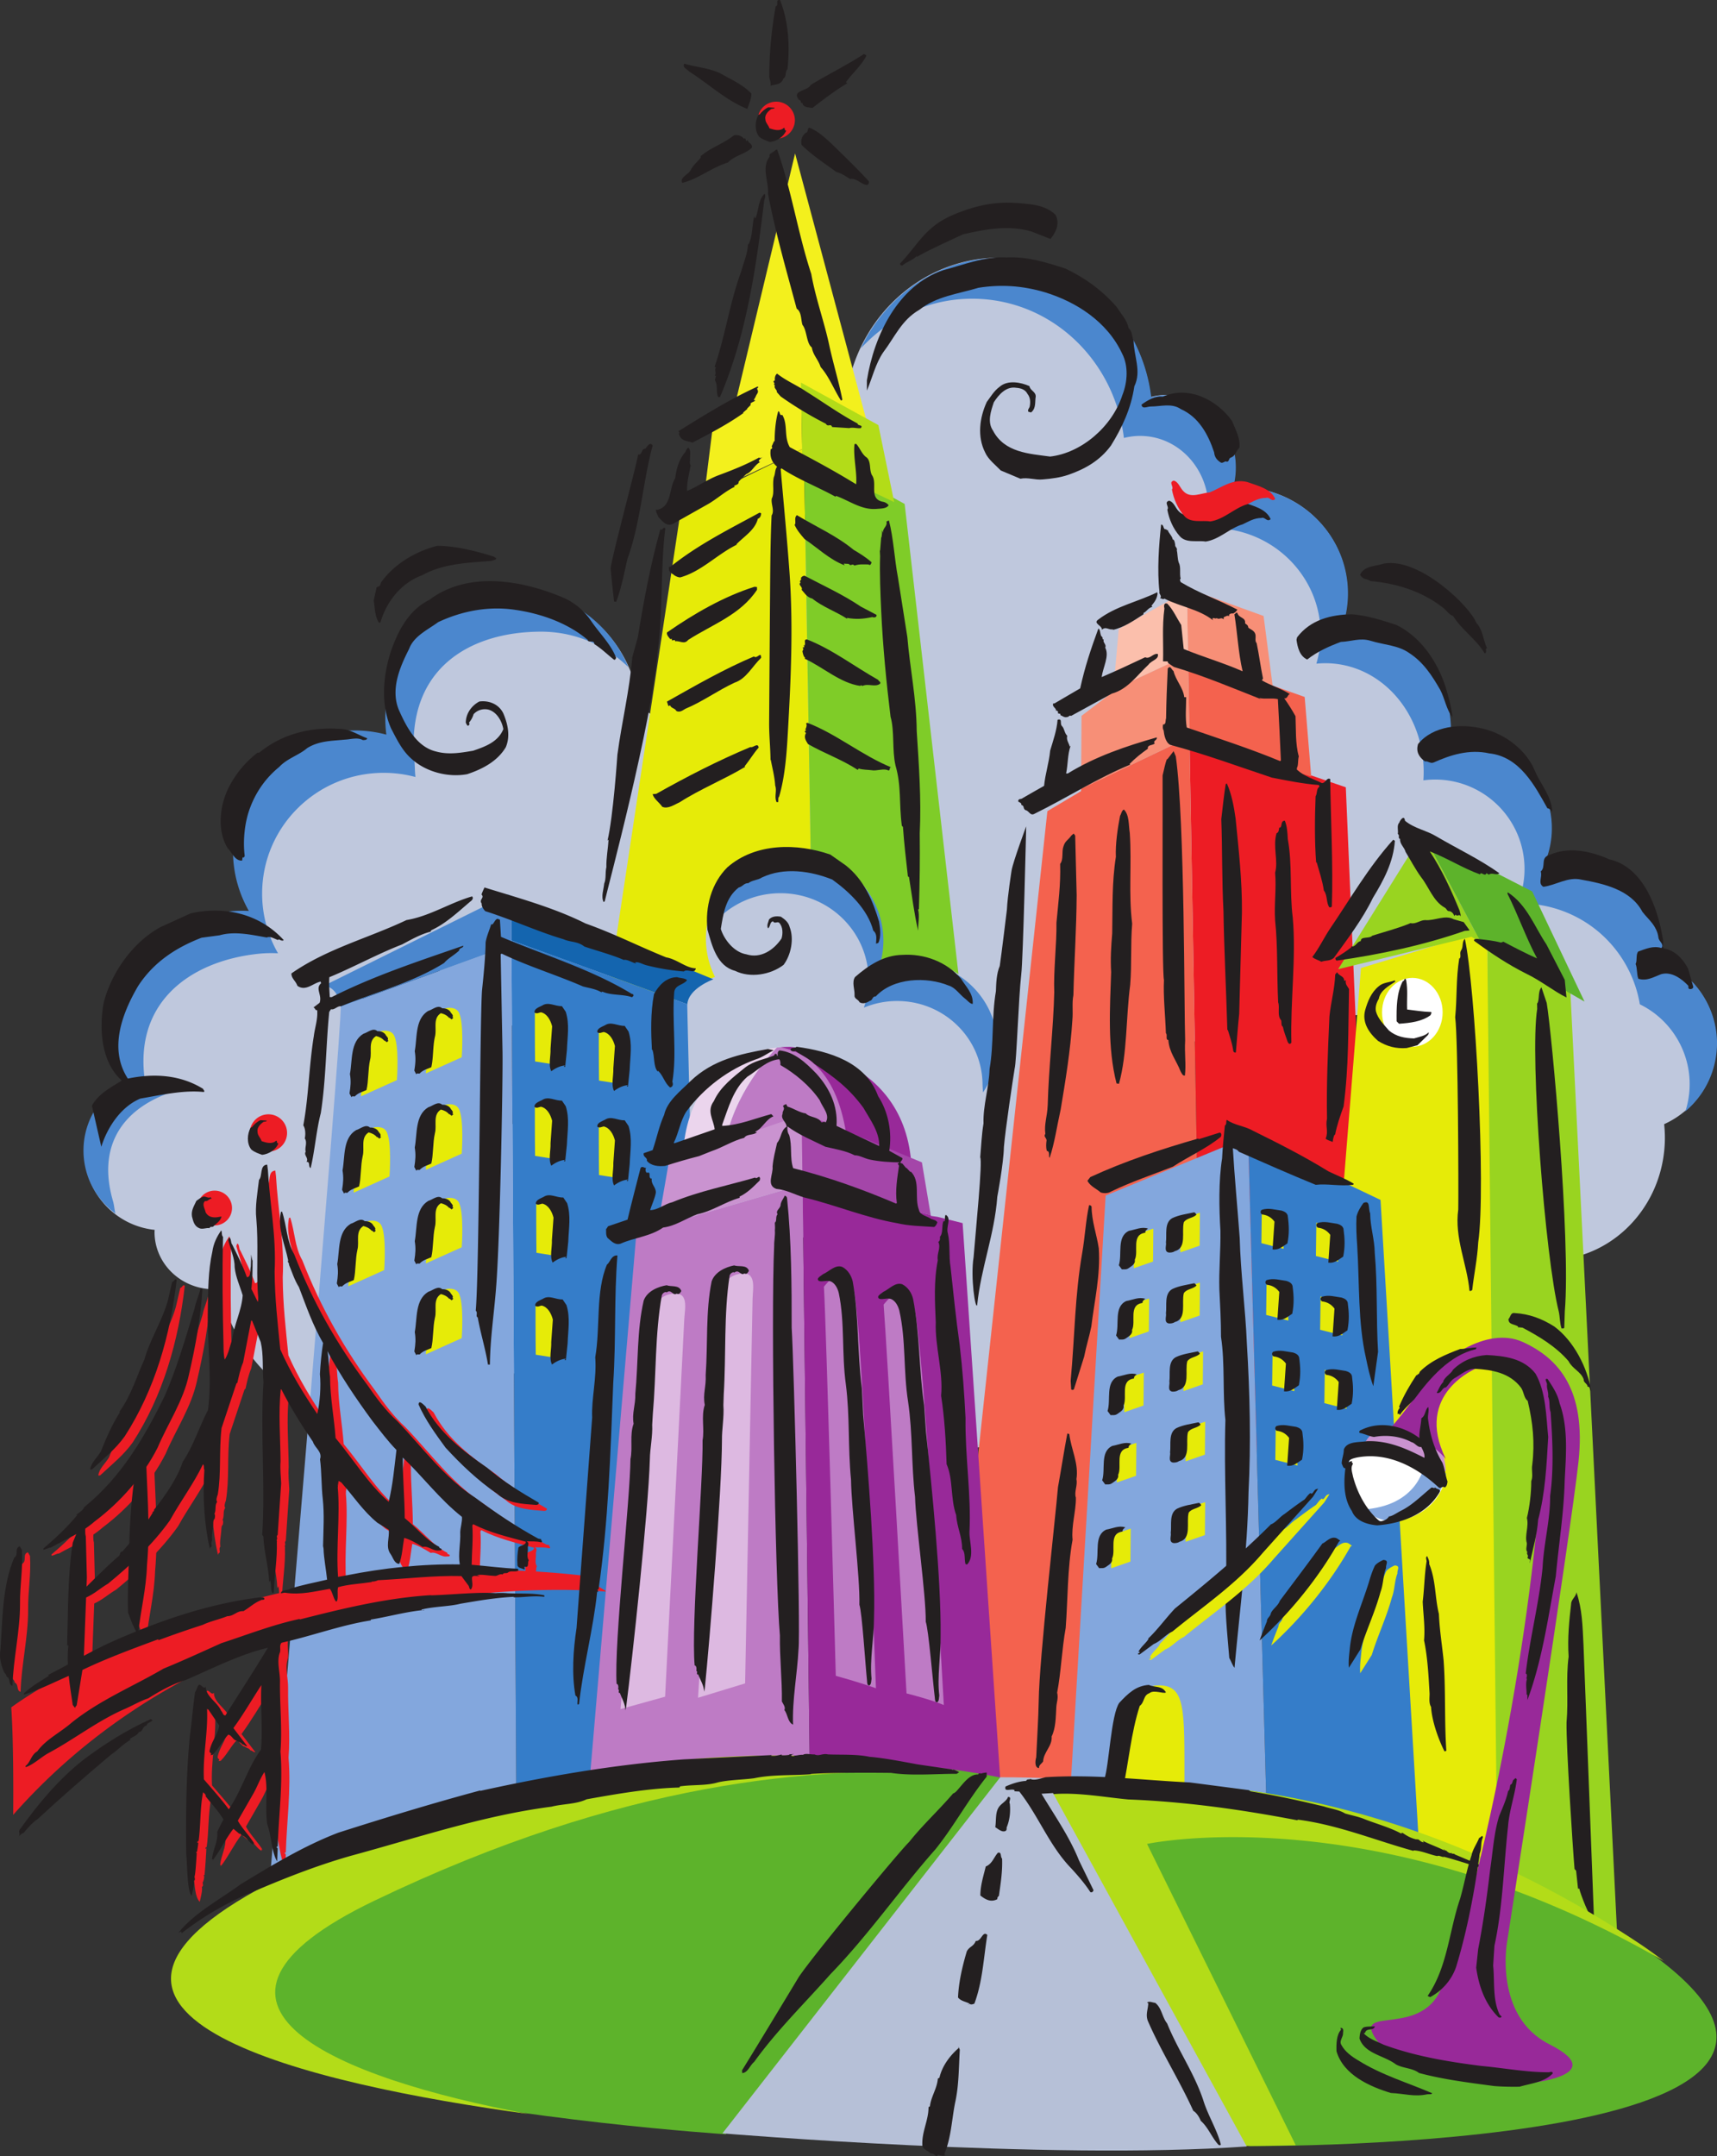
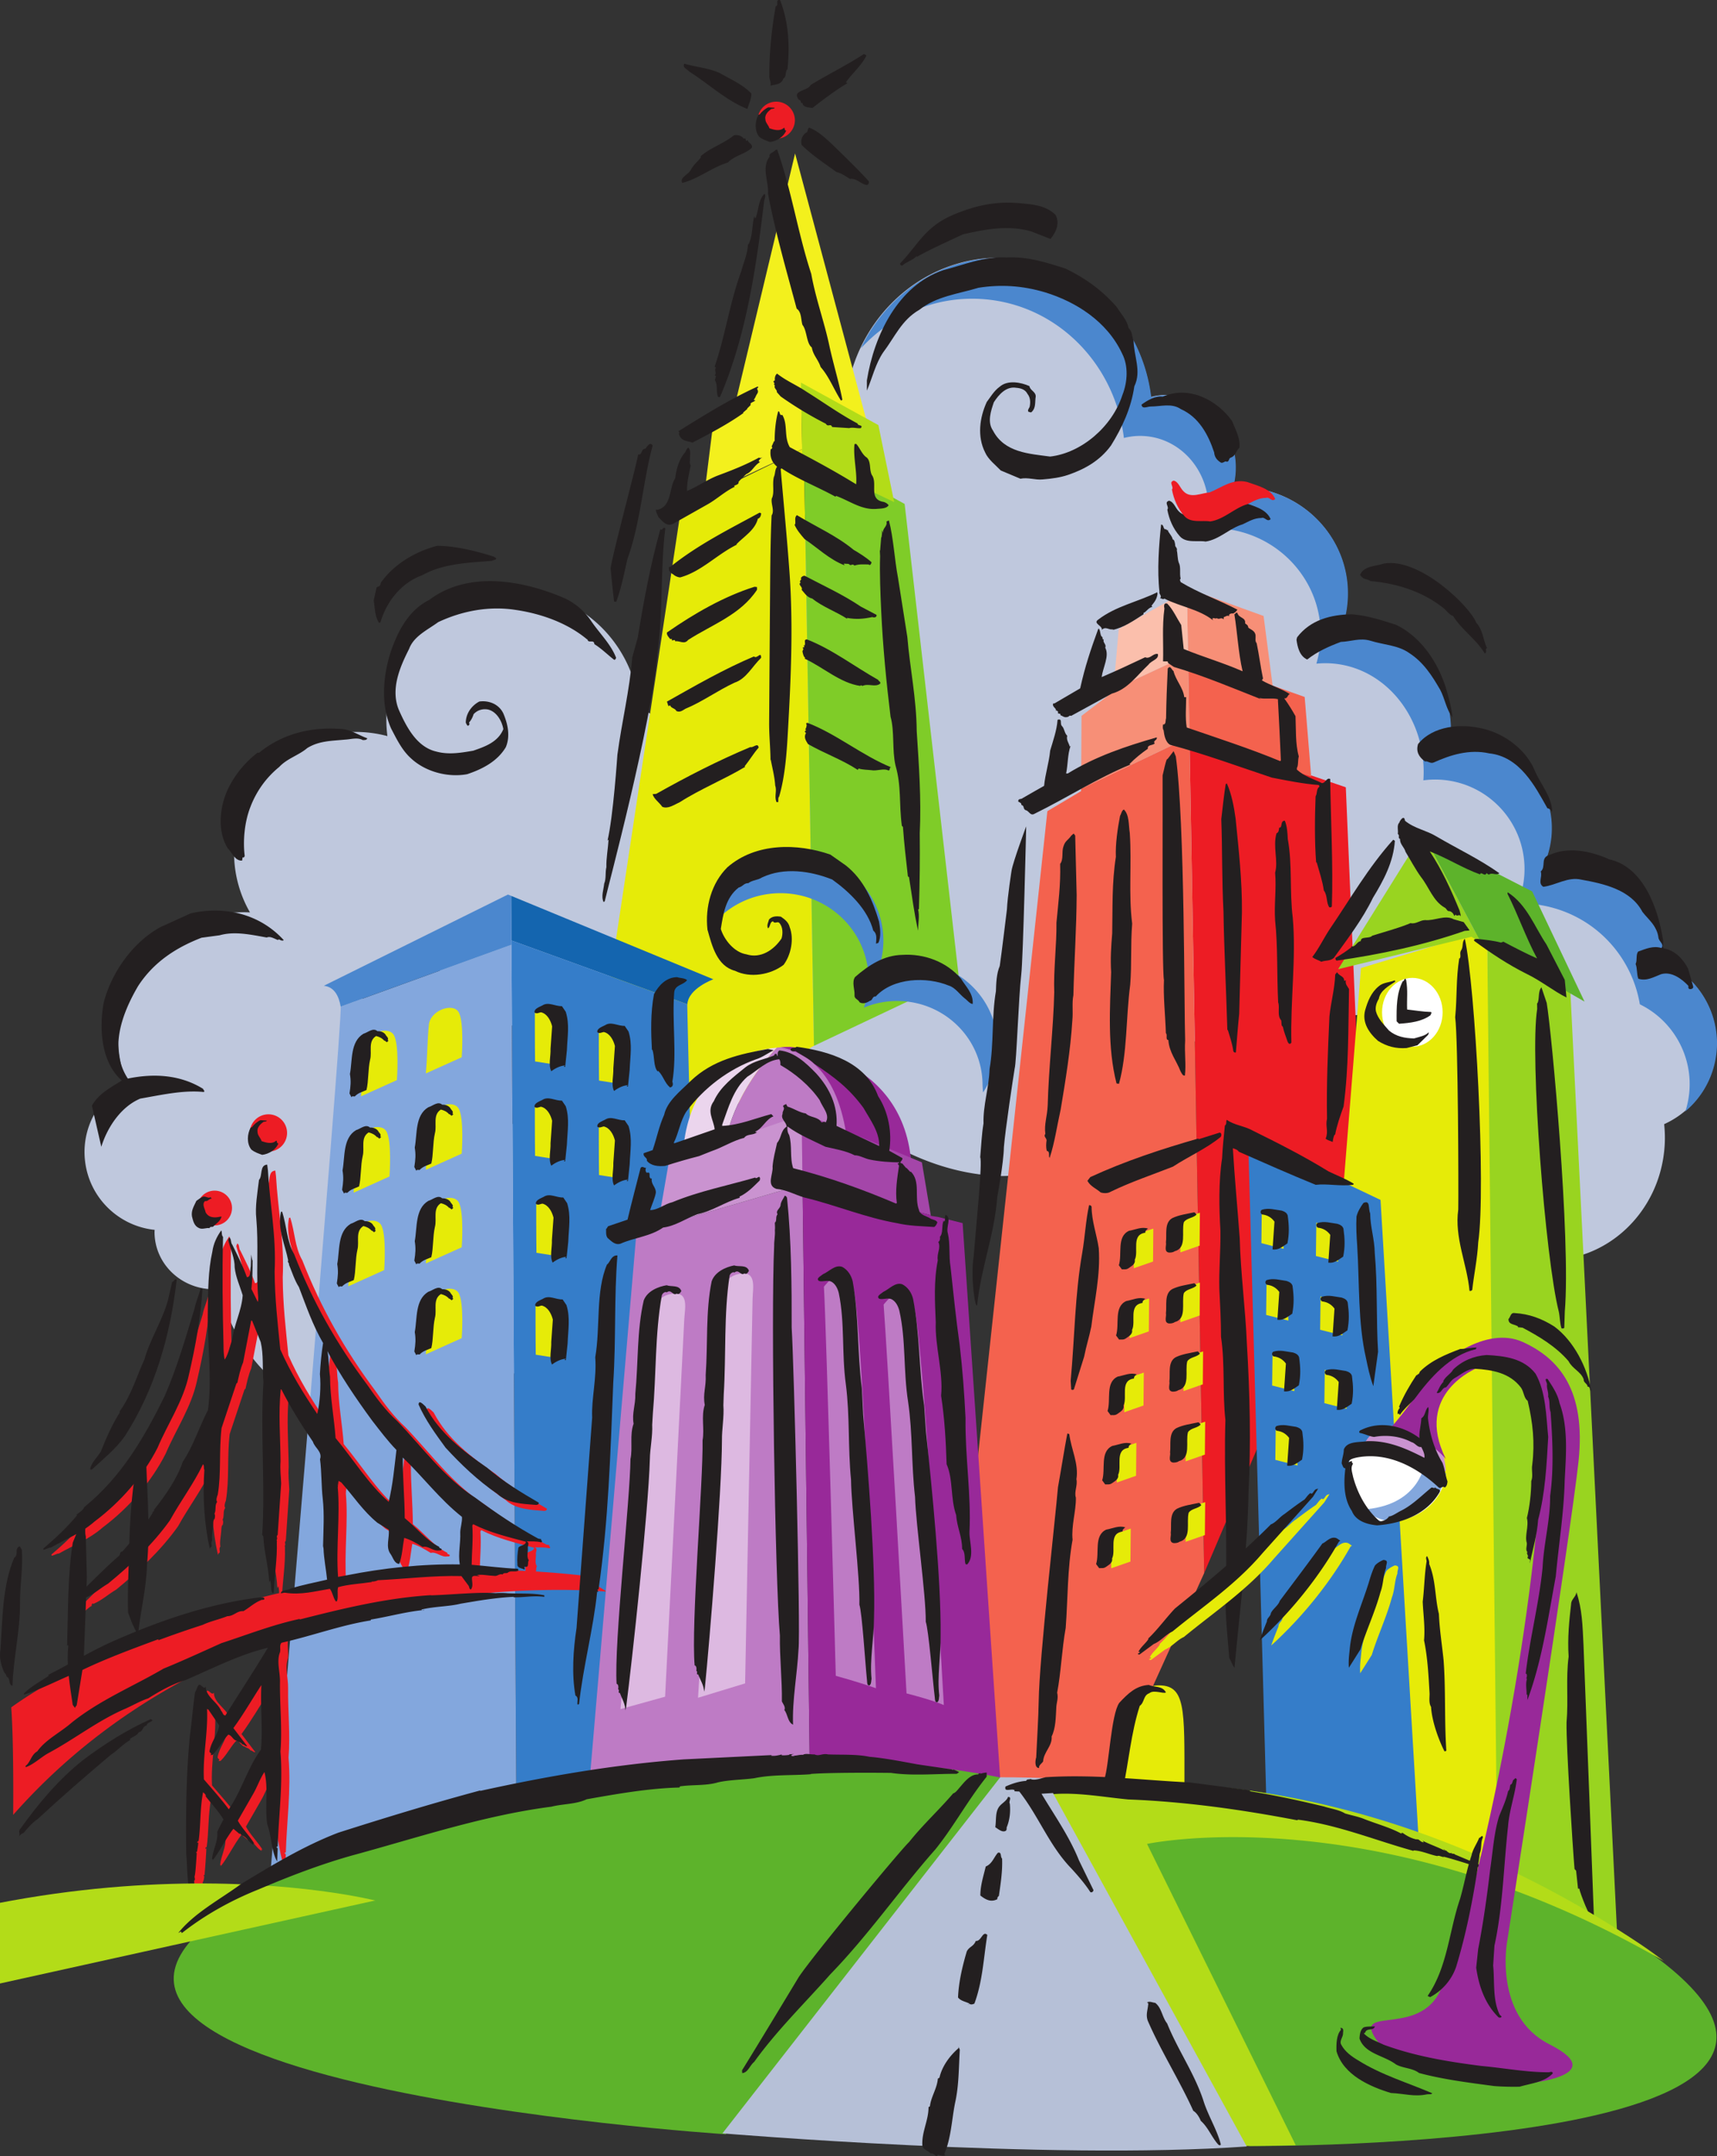
<svg xmlns="http://www.w3.org/2000/svg" width="430.039" height="540.01">
  <rect width="100%" height="100%" fill="#333333" stroke="none" />
  <path fill="#bfc8dd" d="M160.109 177.345c-1.446-16.472-15.04-29.39-31.606-29.39-17.531 0-31.738 14.46-31.738 32.297 0 1.39.094 2.757.262 4.101a30.795 30.795 0 0 0-7.946-1.047c-16.82 0-30.457 13.543-30.457 30.25a29.92 29.92 0 0 0 3.985 14.95 31.59 31.59 0 0 0-5 .132c-17.223 1.832-29.696 17.278-27.864 34.5a31.24 31.24 0 0 0 1.95 8.024c-6.918 3.625-11.29 11.195-10.414 19.433 1 9.368 8.445 16.485 17.457 17.418-.008.184-.032.364-.032.551 0 7.91 6.649 14.32 14.852 14.32.465 0 .926-.027 1.383-.066 4.504 19.469 21.937 33.988 42.777 33.988 24.254 0 43.914-19.664 43.914-43.918 0-24.254-19.66-43.918-43.914-43.918a44.17 44.17 0 0 0-6.976.559 31.236 31.236 0 0 0 1.367-13.027 31.249 31.249 0 0 0-4.242-12.727c.406.016.804.031 1.214.031 6.614 0 12.73-2.101 17.723-5.656 7.254 12.828 20.785 21.461 36.29 21.461 23.155 0 41.929-19.246 41.929-42.984 0-17.524-10.242-32.59-24.914-39.282" />
-   <path fill="#4b87ce" d="M28.308 300.834c-3.992-13.63 2.223-22.809 13.887-27.051-.977-2.52-4.832 2.367-5.422-.406-4.653-21.868 10.64-32.668 27.863-34.5a31.546 31.546 0 0 1 4.996-.13 29.974 29.974 0 0 1-3.98-14.948c0-16.707 13.632-30.25 30.457-30.25 2.75 0 5.41.367 7.945 1.046-.168-1.347-.133-2.718-.266-4.105-2.199-23.3 14.211-32.293 31.743-32.293 8.468 0 16.16 3.383 21.851 8.887-4.875-11.469-16.086-19.496-29.144-19.496-17.528 0-31.739 14.46-31.739 32.296 0 1.391.098 2.758.266 4.102a30.802 30.802 0 0 0-7.95-1.047c-16.82 0-30.452 13.547-30.452 30.254a29.918 29.918 0 0 0 3.98 14.945 32.012 32.012 0 0 0-4.996.133c-17.223 1.832-29.695 17.281-27.863 34.5a31.303 31.303 0 0 0 1.945 8.028c-6.918 3.62-11.285 11.191-10.41 19.43.605 5.698 3.61 10.542 7.89 13.687-.27-.996-.3-2.059-.601-3.082" />
  <path fill="#231f20" d="M71.066 235.447c-.36.297-.852-.016-1.25-.207l-.172.184c-.914-.29-1.938-1.047-2.832-.63-3.832-.683-8.016-1.636-11.797-.558l-4.531.61c-6.305 2.43-11.989 6.066-15.907 12.124-4.02 6.864-7.367 15.758-2.562 23.153 6.687-1.387 13.234-.903 18.836 2.558.058.27.555.582.183.805-5.074-.535-10.722.754-15.894 1.652-4.844 2.028-8.262 7.192-9.766 12.067l-2.351-10.29c1.703-3.077 4.761-4.554 7.476-6.304-5.144-4.555-5.695-12.848-4.562-19.332 1.918-7.727 7.441-15.426 14.312-19.117l7.496-3.41c8.473-1.938 17.282.086 23.32 6.695m53.208-95.645c.05.508-.711.391-1.047.653-5.992.508-12.106.617-17.488 3.613-5.23 1.887-8.946 6.586-10.465 11.824l-.367.067c-1.079-1.68-.973-3.676-1.309-5.551l.71-3.266c.282-.332.665-.105.919-.633l.215-.66c3.43-4.808 9.011-7.879 14.093-9.156 4.66.04 9.559 1.285 14.082 2.688l.657.421m23.875 15.856c2.078 3.035 4.867 5.691 6.164 9.09-.094.191-.215.594-.528.472-1.664-1.3-3.222-2.863-4.921-3.894-.079-1.332-1.579-.04-1.739-1.246l-.074.058c-4.894-4.097-11.484-6.453-17.883-7.386-6.578-1.032-13.347.195-19.425 3.062-2.649 1.946-6.098 3.488-7.282 6.703-2.285 4.5-4.722 10.09-2.558 15.29 1.949 4.398 4.55 9.32 9.406 10.425 3.113.84 6.223.285 9.2-.219 2.91-1.004 6.237-2.148 7.558-5.414-.367-2.07-1.692-4.359-3.793-4.894-1.344-.281-2.719.129-3.66 1.16-.243.797-.61 1.5-1.153 2.11.106.156.2.449-.023.62-.336.504-.617-.304-.774-.605.004-2.36 1.54-4.34 3.391-5.3 2.352-.325 4.922.632 6.031 3.03 1.086 2.598 1.778 5.622.59 8.422-2.16 3.617-5.988 5.516-9.66 6.746-4.875.899-10.531-.613-14.14-4.023-2.22-2.016-3.54-4.793-4.891-7.363-2.66-5.903-2.094-13.172-.102-19.313 1.79-5.207 4.508-10.402 9.613-12.933 9.82-7.414 23.45-4.93 33.895-.446a16.45 16.45 0 0 1 6.758 5.848m-56.176 29.234c-.07.477-.691.453-1.106.457-1.34-.754-3.019-.172-4.484-.113-3.367.332-6.476.281-9.45 2.125-2.062 1.777-5.019 2.582-7 4.719-3.308 2.695-5.753 6.144-7.241 10.086-1.457 3.738-1.88 8.46-1.399 12.21-.097.192-.218.52-.535.337l-.121.812c-1.754.156-2.535-2.043-3.562-3.027-2.801-4.442-2.06-10.856.285-15.43 1.742-3.348 4.023-6.133 7.156-8.574l.336.05c6.219-5.038 13.508-6.585 21.094-5.94 2.3.343 3.988 1.57 6.027 2.288" />
  <path fill="#bfc8dd" d="M417.445 241.256c-1.88-11.211-10.028-20.895-21.704-24.145a30.175 30.175 0 0 0-8.925-1.105 22.364 22.364 0 0 0 1.703-7.27c.742-12.36-8.672-22.984-21.035-23.73a22.697 22.697 0 0 0-4.262.156c.004-.09.012-.176.02-.266.917-15.199-9.477-28.195-23.223-29.023a22.933 22.933 0 0 0-3.594.07 25.836 25.836 0 0 0 1.02-5.805c.882-14.617-10.489-27.195-25.399-28.093a26.629 26.629 0 0 0-3.305.004c.332-1.23.547-2.508.63-3.832.605-10.079-6.606-18.707-16.114-19.282a16.242 16.242 0 0 0-5.039.485c-2.234-18.723-16.996-33.672-35.754-34.805-21.207-1.277-39.473 15.586-40.805 37.664-.441 7.379 1.067 14.399 4.055 20.535-25.41 12.028-43.664 37.168-45.476 67.211-2.645 43.895 34.882 101.793 78.78 104.442 26.817 1.617 47.22-30.418 62.84-49.895 5.645 5.559 13.442 9.23 22.227 9.758 8.828.531 17.043-2.2 23.324-7.086.239 7.191 3.063 13.996 7.786 19.238-3.485 4.703-5.711 10.512-6.094 16.895-1.016 16.808 11.11 31.219 27.078 32.18 15.969.964 29.734-11.883 30.75-28.696.11-1.805.059-3.582-.125-5.32 5.805-2.625 10.45-7.703 12.293-14.32 2.93-10.504-2.195-21.34-11.652-25.965" />
  <path fill="#4b87ce" d="M417.562 241.31c-1.88-11.215-10.028-20.89-21.703-24.144a30.191 30.191 0 0 0-8.926-1.106 22.26 22.26 0 0 0 1.7-7.27c.745-12.363-8.669-22.988-21.028-23.73a22.414 22.414 0 0 0-4.266.157c.004-.09.016-.176.02-.266.918-15.2-9.48-28.195-23.22-29.024a22.5 22.5 0 0 0-3.597.07 26.057 26.057 0 0 0 1.02-5.804c.883-14.621-10.489-27.195-25.399-28.098a28.167 28.167 0 0 0-3.3.004c.324-1.226.546-2.507.625-3.832.605-10.074-6.606-18.707-16.11-19.28a16.374 16.374 0 0 0-5.043.487C286.101 80.752 271.34 65.8 252.581 64.67c-16.015-.965-30.347 8.422-36.98 22.59 7.562-8.223 18.394-13.086 30.137-12.38 18.757 1.133 33.515 16.087 35.753 34.805 1.614-.41 3.301-.59 5.04-.484 9.507.574 16.718 9.203 16.109 19.281a19.189 19.189 0 0 1-.621 3.832 27.384 27.384 0 0 1 3.3-.004c14.91.899 26.282 13.477 25.399 28.094a26.092 26.092 0 0 1-1.02 5.809 22.492 22.492 0 0 1 3.598-.075c13.738.829 24.137 13.825 23.219 29.028-.004.09-.016.176-.024.265a22.445 22.445 0 0 1 4.27-.16c12.36.746 21.773 11.371 21.031 23.73a22.417 22.417 0 0 1-1.703 7.27 30.192 30.192 0 0 1 8.926 1.106c11.676 3.254 19.824 12.933 21.7 24.148 9.46 4.621 14.585 15.457 11.655 25.965-.078.293-.191.57-.285.855a22.137 22.137 0 0 0 7.13-11.07c2.933-10.508-2.196-21.34-11.653-25.965" />
  <path fill="#231f20" d="M402.792 215.166c8.688 1.707 12.489 12.218 13.711 20.148.219.778-.222 1.582.246 2.215 2.73.477 4.782 2.621 6.04 5.047l1.269 4.437c.156.473-.356.758-.84.696-.418-.043-.352-.528-.348-.813-1.656-1.75-4.199-3.676-6.847-2.91-1.844.703-3.578 1.793-5.684 1.137-.457-1.203-.219-2.567-.687-3.703.476-.942-.004-2.29.652-3.11 1.91-.687 3.785-1.52 5.828-.879.73-1.086-.644-1.543-.766-2.652-.386-2.969-2.378-4.312-4.011-6.414-2.899-5.531-9.633-7.05-15.293-8.059-3.363-.793-6.328 1.387-9.52 1.79-1.465-.915-.168-2.485-.652-3.837 1.406-1.18-.176-3.484 2.156-4.12 4.676-2.137 10.098-1.055 14.766.96l-.02.067M236.206 67.681c-11.261 3.864-17.246 16.172-19.086 27.578l.008 2.56c1.278-3.009 2.149-6.743 4.07-9.563 2.915-3.844 4.618-8.133 9.075-10.676 4.266-3.39 9.762-3.98 14.805-5.512 5.52-.867 10.953-.562 16.671 1.145 7.645 2.351 15.497 7.207 19.293 15.332 1.606 3.105 1.372 7.101.075 10.382-2.567 7.957-10.286 14.528-18.106 15.415-5.27-.708-11.426-1-14.3-6.489-1.485-2.129-.555-4.886.203-7.11 1.265-1.972 3.125-4.034 5.593-3.628 1.11.09 2.27.394 2.844 1.547.719.89.762 2.066.547 3.156-.094.406-.582.781-.356 1.285.262.024.633.328.848.07 1.133-1.085.777-2.496 1.016-3.863.023-1.242-1.403-1.496-1.582-2.617-2.098-.93-5.395-1.613-7.438.156-1.46 1.059-2.297 2.582-3.242 3.82-1.805 3.934-2.422 8.66-.418 12.626.781 1.793 2.652 3.191 3.93 4.539l4.91 2.058c1.933-.394 3.715.371 5.57.176 2.18-.168 4.438-.469 6.395-1.14 4.043-1.403 7.883-3.442 10.734-7.364 2.77-4.48 5.031-9.273 5.84-14.812 1.863-3.793-.149-7.621-.191-11.5-.606-1.57-.18-1.953-1.274-3.149-.32-1.894-1.902-3.543-2.96-5.222-3.75-4.317-8.122-7.368-12.817-9.618-4.946-1.574-9.43-3.046-14.774-2.789-5.5-.308-10.652 1.832-15.883 3.207m55.008 31.669c-1.965-.208-3.738.863-5.308 1.98.14 1.242 1.398.496 2.257.48 2.563.012 5.27-.941 7.598.653 4.477 1.996 6.844 6.324 8.328 10.816.106 1.3.817 2.008 1.586 2.508.566.45 1.195-.535 1.563-.137.718-.027.449-.941 1.058-1.043 1.25-.5 1.184-1.61 2.13-2.48.273-2.371-1.024-4.606-1.856-6.707-3.743-5.22-10.77-8.95-17.356-6.07M238.94 53.705c-7.374 3.074-9.05 7.719-13.472 12.238-.14.316.223.629.543.547 1.156-.996 2.477-1.234 3.629-2.383.09.117-.11.25.035.242 1.3-1.004 11.508-5.656 11.508-5.656 5.75-1.355 11.547-2.336 17.078-.746l4.848 1.902c1.398-1.715 2.39-3.879 1.27-6.039-2.614-2.531-6.071-2.64-9.302-2.953-4.914-.383-9.773.195-16.136 2.848m130.797 102.242c1.707 1.898 1.722 4.281 2.695 6.402-.637.036.18 1.008-.57 1.301-2.239-3.734-5.614-5.703-7.926-9.383-1.067-.32-1.645-1.465-2.582-2.113-4.934-3.914-11.426-6.059-18.043-6.617-1.41-.797-1.715-.219-2.68-1.57 1.027-2.344 4-2.122 6.008-2.833 8.969-1.519 21.543 10.774 23.098 14.813m-19.985.57c6.227 3.075 10.262 9.282 12.29 15.453.722 2.426 1.5 5.133 1.734 7.688-1.555-2.027-1.856-4.586-3.055-6.883-2.012-3.48-4.16-6.898-7.777-9.234-2.793-1.98-6.446-2.043-9.672-3.063-2.676-.804-4.832.192-7.453.285-2.985 1.121-5.836 2.383-8.422 4.41-1.918-.863-2.434-3.148-2.676-4.945l.148-.617c3.317-4.36 8.446-5.719 13.825-5.766 3.925.344 7.492 1.508 11.058 2.672m34.645 36.477c1.453 3.473 4.289 6.48 4.367 10.344-.223-.348-.594-.836-1.203-.914-3.086-5.497-6.903-12.938-14.57-13.747-4.993-1.113-9.739.403-13.88 2.27-.843.398-1.515-.438-2.199-.242-1.578-1.13-2.312-2.52-1.742-4.371 3.735-4.567 10.664-5.219 16.344-3.817 5.601 1.328 10.844 5.48 12.883 10.477" />
  <path fill="#e6eb08" d="m201.206 112.33-30.629 14.984-27.304 180.88 59.93-45.935.66-.332-2.532-149.539-.125-.058" />
  <path fill="#f3f01d" d="m217.066 105.482-17.93-67.05-15.64 65.382 16.949-6.75 16.62 8.418" />
  <path fill="#7fcc28" d="m226.577 126.209-25.246-13.82 2.532 149.538 36.28-17.183-13.566-118.535" />
  <path fill="#f3f01d" d="m200.445 95.74-16.95 8.074-.222.926-4.828 2.762-2.067 16.55 24.551-11.59-.32-16.64-.164-.082" />
  <path fill="#b3dc18" d="M223.96 125.748 220 106.463l-19.391-10.641.32 19.027 23.031 10.899" />
  <path fill="#ed1c24" d="M199.09 30.04a4.669 4.669 0 1 1-9.338.062 4.669 4.669 0 0 1 9.337-.061" />
  <path fill="#231f20" d="M195.37.01c2.137 5.449 2.485 11.378 1.864 17.312-.692.687-.137 1.79-1.035 2.344-.485 1.586-2.07 1.445-3.243 1.793.278-.762-.343-1.657-.273-2.551 0-5.727.55-11.45 1.586-17.313.965-.343-.278-1.722 1.101-1.586m21.614 13.946c-1.172 2.414-3.586 4.484-5.106 6.62l.348.278c-2.828 1.656-5.934 3.996-8.762 6.203-.754-.207-2.41-.066-2.48-1.308-.621.277-.207-.758-.828-.688-2.067-2.484 2.07-2.14 2.898-3.793 4.41-2.691 8.965-4.898 13.309-7.726.277.14.484.14.62.414m-36.843 4.269c2.543 1.473 5.848 2.895 8.039 5.192.027 1.465-.633 2.55-.98 3.863-5.137-1.96-9.758-6.309-14.586-9.367-.52-.613-1.766-.973-1.23-1.965 3.081.895 5.757 1.02 8.757 2.277m28.266 17.906c3.035 2.965 6.273 6.067 9.171 9.239.137.418-.07.898-.48.969-1.52-.207-2.555-1.793-4.207-1.52-1.106-.687-2.277-1.516-3.383-1.723-2.824-2.07-6.137-4.207-8.758-6.828-.207-1.242.07-2.207 1.102-3.035.555 0 .348-1.105.828-1.242 2.137.762 4.004 2.55 5.727 4.14m-5.219 32.473c1.101 6.207 3.308 12.14 4.55 18.07.965 4.415 2.415 9.172 3.243 13.45l-.344.207c-1.727-2.688-2.969-6-5.105-8.414-.622-1.93-1.864-2.899-2.207-4.899-1.38-1.03-1.172-4.207-2.344-5.656-.414-1.375-.207-3.238-1.45-4.066-2.55-9.516-5.308-18.965-7.171-28.758.207-3.035-1.727-6.621.414-9.313-.278-.894.828-.894 1.449-1.656l.41-.137c3.59 10.07 5.176 20.899 8.555 31.172m-16.86-33.84c.551-.414.344.414.622.555l.343-.277c-.066.691 1.242.965 1.035 1.93-1.656 1.656-4.343 1.933-6 3.726-4.07 1.242-7.449 4.137-11.449 5.102-.758-1.38 1.656-2.07 2.207-3.38.692-1.242 1.656-1.929 2.485-3.035l-.137-.207c2.48-2.207 5.793-3.171 8.41-5.308 1.106-.14 1.863.137 2.484.894m5.067 15.497c-2 16.828-4.485 33.792-11.035 49.105-.137.207-.414.066-.551 0-.484-1.313 0-2.965-.762-4.14l.278-1.102-.344-.07c.62-.688-.207-1.31.344-2l-.344-.208c2.687-7.793 3.793-16.136 6.687-23.93.555-2.206 1.586-4.277 1.657-6.761l.136.07c1.106-2.136.828-4.62 1.45-7.035.07.14.136.207.07.414h.273c.828-2.207.621-4.414 2.207-6.066.414.344.07 1.238-.066 1.722m10.621 47.864c4.207 2.62 8.414 5.656 12.758 7.933.066.688 1.515.274.828 1.168-.762.141-2.004-.273-2.899 0l-4.273-.273c-.414-1.035-1.035.137-1.59-.828a91.188 91.188 0 0 1-11.308-6.828l-1.036-1.172.07.07c.137-.55-.827-.969-.484-1.656l-.273-.278c.55-.343-.621-.687.273-.964-.066-.551 0-1.309.551-1.723 2.348 1.86 4.969 2.895 7.383 4.55m-12.07-1.172c-.07.138-.278.274-.344.415.207.414.344.621.137 1.102a5.014 5.014 0 0 0-.551 1.035l-.414.691.414.066c-.348.485-1.45.485-1.172 1.176l-.899.895.07.07-1.105.965.14.066c-4.07 2.899-8.62 5.246-12.968 7.52l.14-.137c-1.519-.414-2.964-.414-3.378-2.277.414-.137-.07-.344-.07-.551 6.414-4 12.964-8.07 19.793-11.172l.207.137m6 6.965c1.449 2.48.343 5.449 1.863 8.07 5.586 2.965 11.172 5.93 16.621 9.309.273-3.032-.762-6.828-.414-10.067l.414-.07c.895.898 1.445 2.687 2.687 3.45 1.106 1.1.551 2.964 1.243 4.343 1.52 2.07-.825 5.863 2.62 6.691.622.067 1.243.414 1.587.895-.485.828-1.86.828-2.828.898-3.864.414-6.899-2-10.344-3.242l-.14.207c-4.481-2.484-9.38-4.344-13.516-7.105l-.207.207c.757 8.761 1.585 17.242 2.207 25.863.964 13.52.343 26.828-.414 40.07-.278 5.035-.692 11.106-2.208 16.137-.277.14-.136.965-.207 1.313h-.414c-.62-1.38.137-2.829-.343-4.137-.137-2.278-.758-4.555-1.106-6.485l-.066.137c0-2.687-.348-6.07-.348-9.172l.207-28.965c.07-7.242.07-16.14.414-23.171.828-1.243-.273-2.97.07-4.348v.07c.692-1.449.07-3.449.485-5.312.414-.895.207-1.793.824-2.621-1.516-1.239-1.86-2.829-1.586-4.414.348.07.485-.551.207-.618l.621-1.382.14.07c0-2.274.208-5.102.895-7.52.551 0 .207 1.176 1.036.899m-23.105 11.379c-.138.347-.067.964.14 1.242-.348 2.07-.965 4.066-.899 6.414 2.551-1.035 5.035-2.828 7.727-3.863 3.516-1.309 7.031-2.688 10.273-4.48.278.206.758 0 1.106-.141-.278.07-1.035.55-1.172 1.035.137.07.207.277.414.207-1.45.691-2 2.414-3.52 3.035-.687.621-1.515 1.45-1.93 1.933.137.618-.62.754-1.034.961l-.07.07.14.208c-2.484 1.176-4.484 3.105-6.828 4.414l-8.555 4.828c-1.723.828-2.617-.55-3.723-1.656-.207-.551-.687-1.309-.62-1.93l.206.137c3.864-.758 2.965-5.38 4.621-7.93.278-2.348.965-4.762 2.481-6.484.21-.414.418-1.032.828-1.172.762.828.277 2.07.414 3.172m-9.379-3.676c-2.433 8.898-3.043 19.45-6.312 28.348-.836 3.652-1.52 7.308-2.813 10.757l-.531-.07c-.309-2.687-.61-5.379-.84-8.066-.531-.207 6.922-27.793 6.844-28.762 1.14.207.683-1.445 1.824-1.445.383-.418 1.219-1.934 1.828-.762m27.172 17.058c-.066.48-.203 1.032-.824 1.239-.692 2.828-3.45 4.414-5.379 6.414l.137.07c-4.965 2.414-8.899 6.758-14.207 8.207-.551 0-1.45-.414-1.727-.758-.48-.207-1.101-.757-1.101-1.379v-.484h.343c7.035-5.656 15.035-9.586 22.348-13.586.207.067.41.067.41.277" />
  <path fill="#231f20" d="M213.808 137.709c1.516.898 3.101 1.863 4.48 3.105-.066.278-.273.965-.754.551-1.246 0-2.277-.137-3.52.277-.69-.691-.76.344-1.448-.414l-1.242-.07.207.414c-3.723-1.379-6.899-4.484-10-6.55-1.036-1.173-2-2.348-2.551-3.657h.136c.278-.621-.277-1.793.485-2.344 4.758 2.895 9.86 5.102 14.207 8.688m11.102 6.968 2.347 14.895c.621 7.656 2.277 15.312 2.344 23.52.55 8.55 1.172 17.035.758 25.585.066 6.415 0 12.207-.207 19.036h-.207c.414 1.793 0 3.449 0 5.379-1.106-5.036-1.45-8.278-2.278-13.45l-.273-.136c-.48-4.207-.965-8.414-1.242-12.414l-.278-.278c-.754-5.793-.066-9.86-1.586-15.101-.894-3.864-.207-8.621-1.242-12.207-1.031-8.414-1.93-17.59-2.34-26.414-.21-4.555-.414-9.52-.277-13.797l-.07-1.45.07.07.277-3.378.067.07c.066-.414.207-1.242.136-1.793l.344.688c-.414-1.172 1.106-1.586.762-2.895l.621-.277c1.172 4.554 1.379 9.656 2.273 14.347m-58.277-12.347c-1.238 9.656-.55 21.242-1.93 30.965-1.515 18.207-12.414 58.761-13.242 62.418l-.277.207c-.688-1.38 0-3.106.14-4.621.551-1.313.208-2.692.551-4.137-.066-2.14.414-4.692.551-6.899l-.273.278c1.445-6.004 2.48-21.52 2.48-21.52 1.106-8.273 3.035-16 3.727-24.414l1.379-4.965c1.515-9.312 3.171-18.207 5.656-27.105.55.484.687-.758 1.238-.207m48.968 19.586 3.93 2.07c.141.621-.62.758-1.035.55-2.343.485-4.066.622-6.343.208v.21c-2.758-1.796-6.141-2.968-8.692-5.038-1.379-.344-1.86-1.309-2.687-2.207.414-.758-1.106-1.239-.207-1.864-.692-.203.48-.824 0-.96.066-.348.48-.692.965-.692 4.691 2.484 9.585 4.691 14.07 7.723m-26.001-4.207c-4.14 6.277-11.241 8.691-17.241 12.554-.97 1.243-2.137.137-3.243.344-.07-.828-1.035.344-.828-.62l-.414.07c-.343-.415-.965-1.036-.828-1.657 6.828-4.758 14.278-9.035 21.934-11.45l.62.071v.688m30.345 22.554c.07.344.761.485.484.965-1.242.965-2.895-.136-4.414.551-.14 0-.414-.344-.55 0-4.97-.687-9.313-4.687-13.934-6.828l.136-.207c-.414-.274-.55-.965-.687-1.586 0-.274.48-.621 0-.965l.48-.137-.207-.62.207.277c.485-.555-.344-1.52.621-1.59 6.348 2.484 11.864 6.761 17.864 10.14m-29.313-5.519c-2.273 2.207-3.723 5.242-6.617 6.207-4.207 1.933-8.14 4.828-12.348 6.555-.62.343-1.379 1.03-2.273.55-.278-.691-1.38-.691-1.52-1.379l-.48.137-.348-1.105c7.106-4 14.278-8.137 21.793-11.309.762.758 1.793-1.45 1.793.344m32.625 27.449c-.691-.137-.14.762-.762.762-1.101-.625-2.894.207-4.273-.07-1.106-.137-2-.07-3.176-.415l-.207.344c-4-2.62-8.41-4.137-12.48-6.484-.551-.895-1.106-1.723-.485-2.758l-.343-.344.414-.414-.278-.07c.207-.344.414-.895.348-1.309l-.14-.277.347-.137c7.238 2.758 13.723 8.207 21.035 11.172m-33.242-4.965c-1.242 1.38-2.277 3.172-3.52 4.692l.137.136c-5.308 3.172-11.172 5.516-16.344 8.828-1.379.622-2.964 1.793-4.414 1.172-.758-1.105-2.136-2-2.414-3.172l.899-.07c7.722-4.344 15.515-8.344 23.586-11.722.687.273 1.863-1.243 2.07.136m4.023-160.25c-.175.414-.828.125-1.062.48-.766.54-1.469 1.43-1.285 2.376.008.886.777 1.472 1.02 2.297 1.066.347 2.609.87 3.663-.141.297.117.008.707.54.707-.641 1.602-2.407 2.676-4.063 2.863-.945-.347-1.899-.636-2.73-1.34-1.188-1.53-1.028-3.898-.153-5.5l.297-.058c.527-.715 1.348-1.43 2.176-1.79l1.597.106" />
  <path fill="#e6eb08" d="m239.195 306.025-6.2-.922 6.262 1.563zm0 0" />
-   <path fill="#bfc8dd" d="M245.886 273.111a20.7 20.7 0 0 0 3.602-11.684c0-11.617-9.575-21.035-21.383-21.035-2.957 0-5.77.594-8.332 1.66a21.37 21.37 0 0 0 1.172-6.937c0-11.996-9.883-21.723-22.07-21.723-12.188 0-22.071 9.727-22.071 21.723 0 3.434.828 6.664 2.27 9.547-12.618 4.566-21.731 17.668-21.731 33.129 0 19.254 14.133 34.855 31.563 34.855 7.164 0 13.765-2.637 19.066-7.082a59.637 59.637 0 0 0-1.246 12.149c0 24.949 15.133 45.171 33.797 45.171 18.66 0 33.793-20.222 33.793-45.171 0-22.508-12.32-41.164-28.43-44.602zm-25.602 8.422c.012-.176.028-.352.043-.527.122.046.247.09.368.132-.137.133-.278.258-.41.395" />
  <path fill="#4b87ce" d="M246.195 273.603a20.707 20.707 0 0 0 3.601-11.68c0-11.617-9.574-21.035-21.383-21.035-2.953 0-5.77.59-8.332 1.66a21.388 21.388 0 0 0 1.172-6.937c0-12-9.883-21.727-22.07-21.727-11.344 0-20.676 8.426-21.918 19.266 3.976-5.707 10.644-9.453 18.207-9.453 12.187 0 22.07 9.727 22.07 21.723 0 2.43-.426 4.757-1.172 6.937a21.63 21.63 0 0 1 8.332-1.66c11.809 0 21.383 9.418 21.383 21.035l.11 1.871" />
  <path fill="#231f20" d="M211.812 216.72c4.523 3.547 6.762 8.75 8.351 14.079.27 1.57.602 3.828-.18 5.347l-.577.192c.03-1.114.378-2.391-.684-3.266-1.398-5.344-5.992-9.715-10.277-12.797-5.387-2.152-12.055-3.152-17.61-.516-1.054.715-2.508.637-3.484 1.485l.058-.074c-1.18.035-1.246.8-2.402 1.113-3.32 2.578-3.875 6.71-4.473 10.367.829 2.695 3.348 5.863 6.415 6.356 3.59 1.132 6.875-1.094 8.792-3.965.36-1.14.399-2.946-.613-3.961-.496-.371-1.086.375-1.543-.348-.836.211-.601 1.367-1.226 1.77-.399-.797.07-1.461.261-2.239.782-.832 1.899-.859 2.97-.68.98.677 1.894 1.356 2.206 2.645 1.11 2.88.348 6.895-1.535 9.414-3.266 2.504-8.383 3.371-12.168 1.493-4.512-1.196-5.746-6.208-6.902-10.329-.633-5.691 1.008-11.652 5-15.605 7.086-6.168 17.488-6.05 25.765-3.184l3.856 2.703m28.89 28.391c1.235 2.04 3.09 3.676 2.93 6.32-.723-.004-1.402-.984-2.031-1.414-1.274-.996-2.348-2.699-3.965-3.18-5.531-2.28-13.93-2.019-18.309 2.731-.867-.133-.703.961-1.48 1.102-.746.48-1.703.843-2.535.363-.477-.93-1.383-.777-1.285-1.895.086-1.254-.743-3.191.132-4.445 3.36-2.926 7.207-5.484 11.875-5.55 5.364-.337 11 1.656 14.668 5.968" />
  <path fill="#1465af" d="m178.667 245.26-50.636-20.895.066 11.176 44.059 15.972c.246-3.992 6.511-6.254 6.511-6.254" />
  <path fill="#357dc9" d="M172.132 251.748c0-.082.02-.156.024-.235l-44.06-15.972 1.212 214.152c25.574-5.191 47.652-6.906 47.652-6.906s-4.469-173.102-4.804-189.813a75.043 75.043 0 0 1-.024-1.226" />
  <path fill="#83a7dd" d="M67.296 474.24c14.754-7.234 44.703-21.035 62.012-24.547L128.1 236.595l-42.777 15.5c.585 3.48-18.028 222.145-18.028 222.145" />
  <path fill="#4b87ce" d="m127.226 224.029-46.121 22.852c2.648.277 3.785 2.62 4.219 5.214l42.777-15.5-.07-12.23-.805-.336" />
  <path fill="#e6eb08" d="m106.648 268.838 8.992-4.051s.676-9.11-.836-11.399c-1.512-2.285-6.98-.328-7.375 3.192-.39 3.515-.39 8.351-.781 12.258m-16.231 5.722 8.989-4.054s.675-9.11-.836-11.395c-1.508-2.281-6.98-.332-7.371 3.188s-.391 8.351-.782 12.261m16.231 18.418 8.992-4.054s.676-9.11-.836-11.395-6.98-.332-7.375 3.188c-.39 3.515-.39 8.351-.781 12.261M88.562 298.7l8.984-4.054s.68-9.11-.832-11.394c-1.512-2.285-6.98-.332-7.375 3.183-.387 3.52-.387 8.356-.777 12.266m18.086 17.726 8.992-4.054s.676-9.11-.836-11.395-6.98-.332-7.375 3.188c-.39 3.515-.39 8.351-.781 12.261m-19.414 5.719 8.988-4.054s.676-9.106-.832-11.395c-1.512-2.281-6.984-.328-7.375 3.191-.39 3.516-.39 8.352-.781 12.258m46.781-56.316 6.758 1.066s.18-7.328.144-9.672c-.035-2.347-2.199-7.71-6.957-3.62 0 0-.011 7.827.055 12.226m16.015 4.793 6.758 1.07s.184-7.332.149-9.68c-.04-2.343-2.203-7.707-6.961-3.617 0 0-.012 7.828.055 12.227m-16.016 18.863 6.758 1.066s.18-7.332.144-9.675c-.035-2.344-2.199-7.707-6.957-3.618 0 0-.011 7.829.055 12.227m16.015 4.793 6.758 1.066s.184-7.332.149-9.675c-.04-2.344-2.203-7.707-6.961-3.618 0 0-.012 7.829.055 12.227m-15.672 19.477 6.757 1.066s.18-7.332.149-9.676c-.04-2.344-2.203-7.703-6.961-3.617 0 0-.012 7.828.055 12.227m-27.711 25.429 8.992-4.054s.676-9.11-.836-11.395c-1.512-2.281-6.98-.332-7.375 3.188-.39 3.515-.39 8.351-.781 12.261m27.539.094 6.758 1.07s.18-7.332.144-9.675c-.035-2.348-2.2-7.707-6.957-3.618 0 0-.012 7.828.055 12.223" />
-   <path fill="#231f20" d="M146.64 231.275c7.293 2.598 13.125 5.625 20.203 8.492 2.676.438 5.012 2.723 7.426 2.739-.192 1.578-2.137-.004-2.992.793a55.51 55.51 0 0 1-9.403-1.563c-.957-.242-1.898-.894-2.804-.719l.265.285c-1.094-.246-1.969-.964-3.07-.933l.2.144c-2.99-1.343-6.684-2.3-10.095-3.449-1.746-1.375-3.347-1.015-5.25-1.84-6.558-1.949-12.941-4.93-19.562-7.02-.535-.5-.992-1.343-.902-1.894-.793-1.062.808-1.422-.06-2.281.153-.477.454-1.156.75-1.766 8.466 2.637 17.286 5.008 25.294 9.012m-28.863-5.476c-3.13 2.656-6.125 5.515-9.774 7.187l-.148.34c-2.574.672-4.828 1.973-7.149 3.203-6.222 2.41-12.062 5.66-18.222 8.207-.13 1.793.027 3.18.105 4.977l.48.015c10.606-5.367 21.91-9.047 32.946-12.879.117.625-1.121.512-1.008 1.207-1.281 1.2-2.754 1.907-3.766 3.114-7.964 4.972-17.292 7.343-25.832 10.843-.964-.101-1.62.98-2.511.743l-.438.675c-.84 8.391-.781 16.743-2.11 25.325-1.112 4.238-1.495 9.402-2.542 13.78-.68-.3-.016-1.655-1.05-1.554.651-.941-.774-1.68-.188-2.558-.313-.977.488-2.258-.235-3.32.242-1.028.156-2.481-.37-3.259 1.35-7.199 1.405-14.785 2.632-22.336.281-2.27 1.043-4.242.844-6.527-.559.121-.465-.566-.946-.652l1.559-1.188c.687-1.976-1.188-3.558.375-4.886l-.121-.418c-1.875.347-3.746 2.562-5.832 1.043-.375-1.188-1.527-1.848-1.485-3.09 8.84-6.184 19.352-8.86 28.82-13.364 5.833-.972 10.845-4.32 16.423-5.925.468.43-.036 1.035-.457 1.297m7.699 8.824c10.953 4.652 22.562 8.086 32.773 14.3.274.012.477.157.395.5l-.356.333c-2.316-.84-5.164-.383-7.472-1.43l-.145.2c-1.558-.884-2.863-.993-4.644-1.47-6.73-2.922-13.903-5.097-20.348-8.218l-.281.129.465 24.582c.105 7.043-.637 46.832-1.602 58.804-.508 6.676-1.469 12.582-1.562 19.41l-.485-.02c-.625-3.952-1.867-7.858-2.562-11.816-.614-.23.109-1.171-.493-1.671.915-10.528 1.02-74.016 1.582-80.34.415-3.989.833-8.184.891-11.91.262-1.579.934-3.004 1.402-4.575l.2.145c.566-.395.664-1.219 1.363-1.473l.613.23.266 4.29m-12.527 19.031c.222.242.675.73.37 1.07l.231.184-.426.398-.57-.433-.063.058c-.562-.668-1.253-.98-2.07-1.183-2.097 1.332-.953 3.894-1.492 5.93-.555 2.445-.363 5.382-.906 7.593-1.016.492-2.016.633-2.93 1.602-.352.047-.637-.2-.828.207l-.496-.957c.297-1.809.398-3.098.11-4.864.644-3.382.042-8.093 3.394-10.09 1.129-.316 2.402-1.62 3.484-.644.879-.027 1.809.297 2.192 1.129" />
  <path fill="#231f20" d="M96.714 259.377c.227.242.68.726.375 1.07l.227.18-.422.398-.574-.43-.063.055c-.562-.664-1.254-.98-2.066-1.183-2.102 1.335-.957 3.898-1.496 5.933-.551 2.442-.36 5.383-.907 7.59-1.015.496-2.015.637-2.93 1.605-.35.047-.636-.199-.827.204l-.497-.954c.297-1.808.403-3.097.11-4.867.644-3.379.043-8.09 3.398-10.09 1.125-.312 2.403-1.617 3.48-.64.884-.028 1.81.297 2.192 1.129m16.235 18.418c.222.242.675.726.37 1.066l.231.184-.426.398-.57-.43-.063.055c-.562-.664-1.253-.98-2.07-1.183-2.097 1.335-.953 3.894-1.492 5.93-.555 2.444-.363 5.382-.906 7.593-1.016.496-2.016.637-2.93 1.601-.352.047-.637-.195-.828.208l-.496-.958c.297-1.804.398-3.093.11-4.863.644-3.383.042-8.094 3.394-10.09 1.129-.316 2.402-1.617 3.484-.64.879-.031 1.809.293 2.192 1.129m-18.09 5.722c.226.242.675.727.375 1.067l.226.183-.426.399-.57-.43-.058.055c-.567-.664-1.258-.98-2.075-1.188-2.097 1.336-.953 3.899-1.492 5.934-.555 2.441-.36 5.383-.906 7.594-1.016.492-2.016.632-2.93 1.601-.351.047-.637-.199-.828.207l-.496-.957c.297-1.808.398-3.097.11-4.867.644-3.379.042-8.09 3.398-10.086 1.125-.316 2.398-1.617 3.48-.644.88-.028 1.809.296 2.192 1.132m18.09 17.727c.222.242.675.726.37 1.066l.231.184-.426.398-.57-.43-.063.055c-.562-.664-1.253-.98-2.07-1.183-2.097 1.332-.953 3.898-1.492 5.93-.555 2.445-.363 5.382-.906 7.593-1.016.492-2.016.637-2.93 1.602-.352.047-.637-.196-.828.207l-.496-.957c.297-1.809.398-3.098.11-4.864.644-3.378.042-8.093 3.394-10.09 1.129-.316 2.402-1.617 3.484-.644.879-.027 1.809.297 2.192 1.133m-19.419 5.723c.227.238.68.726.376 1.066l.226.184-.422.394-.57-.426-.063.051c-.562-.664-1.257-.977-2.07-1.184-2.098 1.34-.953 3.899-1.492 5.934-.555 2.441-.363 5.383-.906 7.594-1.016.492-2.02.633-2.93 1.601-.355.047-.64-.199-.828.207l-.496-.957c.297-1.808.398-3.097.11-4.863.64-3.383.042-8.094 3.394-10.09 1.125-.312 2.402-1.62 3.48-.644.883-.028 1.813.297 2.192 1.133m48.168-53.567c.996 3.188.41 6.164.285 9.621l-.43 4.156s-.648.106.004-.351c-1.23.094-2.414.656-3.484 1.457-.793-1.54-.102-3.813-.188-5.633l.399-5.621c-.38-1.531-1.286-3.191-2.805-3.512-.59.106-1.004.45-1.582.086-.219-.941 1.137-1.383 1.91-1.781 1.543-1.023 3.219.238 4.922.152l.969 1.426m0 23.656c.996 3.184.41 6.164.285 9.621l-.43 4.157s-.648.105.004-.352c-1.23.09-2.414.656-3.484 1.457-.793-1.539-.102-3.812-.188-5.633l.399-5.62c-.38-1.532-1.286-3.192-2.805-3.512-.59.105-1.004.449-1.582.085-.219-.94 1.137-1.382 1.91-1.78 1.543-1.024 3.219.237 4.922.152l.969 1.425m.343 24.27c.996 3.187.41 6.164.285 9.621l-.43 4.156s-.648.106.009-.351c-1.235.093-2.418.656-3.489 1.457-.793-1.54-.101-3.817-.187-5.633l.402-5.621c-.383-1.531-1.289-3.192-2.808-3.512-.586.106-1.004.45-1.582.086-.22-.941 1.14-1.383 1.91-1.781 1.543-1.028 3.219.238 4.922.152l.968 1.426m15.379-42.984c.996 3.183.41 6.164.285 9.62l-.43 4.153s-.648.105.009-.352c-1.235.094-2.418.66-3.489 1.461-.793-1.543-.101-3.812-.183-5.632l.398-5.622c-.383-1.53-1.289-3.191-2.808-3.511-.586.105-1.004.445-1.582.086-.22-.946 1.14-1.383 1.91-1.782 1.543-1.027 3.218.239 4.922.153l.968 1.425m0 23.657c.996 3.183.41 6.164.285 9.62l-.43 4.153s-.648.106.009-.351c-1.235.093-2.418.66-3.489 1.46-.793-1.542-.101-3.816-.183-5.632l.398-5.621c-.383-1.535-1.289-3.192-2.808-3.516-.586.11-1.004.453-1.582.09-.22-.945 1.14-1.387 1.91-1.781 1.543-1.028 3.218.234 4.922.152l.968 1.426m14.66-36.52c-.93 1.254-2.882 1.078-3.21 2.906-.61 7.391.714 15.512-.477 22.54.164.332.219.949-.168 1.261l-.402.172c-1.418-1.191-1.708-2.969-2.989-4.172l-.129.149c-1.074-1.223-.73-3.676-1.297-5.426l-.136.012c-.23-4.27-.383-9.243.523-13.957 1.2-2.184 3.031-4.207 5.797-4.243.785.282 1.887.184 2.488.758m-59.132 78.524c.222.246.675.726.37 1.07l.231.184-.426.394-.57-.43-.063.055c-.562-.664-1.253-.98-2.07-1.183-2.097 1.335-.953 3.898-1.492 5.93-.555 2.445-.363 5.386-.906 7.593-1.016.496-2.016.64-2.93 1.602-.352.046-.637-.196-.828.207l-.496-.957c.297-1.805.398-3.094.11-4.864.644-3.379.042-8.093 3.394-10.09 1.129-.316 2.402-1.617 3.484-.64.879-.028 1.809.297 2.192 1.129m28.921 2.848c.993 3.187.41 6.167.286 9.624l-.43 4.153s-.649.11.008-.352c-1.235.098-2.418.66-3.488 1.461-.793-1.539-.102-3.816-.188-5.633l.402-5.62c-.382-1.532-1.289-3.192-2.808-3.513-.586.102-1.004.45-1.582.086-.219-.945 1.137-1.386 1.91-1.78 1.543-1.028 3.219.237 4.922.151l.969 1.422" />
  <path fill="#ed1c24" d="M71.898 283.709a4.668 4.668 0 1 1-9.336.062 4.668 4.668 0 0 1 9.336-.062m-13.789 18.808a4.352 4.352 0 0 1-4.328 4.383 4.352 4.352 0 0 1-4.383-4.328 4.355 4.355 0 0 1 4.328-4.383 4.352 4.352 0 0 1 4.383 4.328M2.812 427.607s56.57-42.484 142.527-33.086l6.668 4.106S60.761 389.42 3.3 454.525c0 0 .195-17.586-.488-26.918" />
-   <path fill="#ed1c24" d="M38.523 363.931c.218 10.106 1.222 19.508.316 29.621-.18 5.848-1.586 11.262-2.195 16.961-.672-.218-.98-1.546-1.442-2.257l-1.093-2.864c-.13-4.68.05-9.28.218-13.703.106-6.785.426-12.875 1.258-19.25.938-2.445 1.149-5.238 1.844-7.82l-.008.121c.027-.492.957-.445.75-1.203l.352.394m-15.004 22.336.27 10.297-.805 21.274-1.746 10.754c-.204.242-.399.417-.41.664l-.583-.778c-.687-4.71-1.652-10.12-1.093-14.828l-.18-.137-.133.18c.27-8.71.117-17.754 1.414-25.851.711-1.649 1.38-3.668 2.395-5.239-.278-.636.058-1.117.394-1.535 1.055 1.238-.05 3.3.477 5.2m-16.012 3.398c.317 4.629-.523 8.824-.46 13.562.019 6.735-1.731 13.996-1.884 20.469-1.168-.309-.343-1.824-1.5-2.32.028-.563-.52-.778-.68-1.282-.722-1.66-1.183-3.554-.835-5.527.527-7.644.468-16 3.449-22.945 1.227-.809-.063-2.375 1.394-2.86l.516.903m38.77-67.586c-1.594 13.887-5.442 27.39-13.004 39.129-2.336 3.27-5.246 5.539-8.203 8.308l-.45.004c.215-1.742 1.778-2.988 2.668-4.511 1.325-3.325 2.82-6.758 4.766-9.805l-.113-.168c2.953-3.953 4.547-9.469 6.261-13.074 1.426-5.121 4.38-9.465 5.86-14.7l1.094-4.726c.39.055.777-1.129 1.12-.457" />
  <path fill="#ed1c24" d="M52.75 324.115c-.403 7.195-1.762 14.562-3.4 21.652-1.417 6.637-5.257 12.168-7.859 18.305-3.546 6.988-9.125 13.488-15.777 18.477-3.351 2.941-7.27 4.425-10.965 6.527-.675.008-1.175.516-1.851.52v-.282c2.734-2.32 5.918-5.262 8.426-8.312-.055-.055-.114-.11-.168-.11.445-.453 1.734-1.136 1.953-1.922 9.445-7.648 15.218-17.796 20.156-27.828 3.043-6.925 5.238-14.53 7.496-21.957.324-1.742 1.156-3.32 1.48-5.062.168-.004.399.277.508-.008m55.864 29.637c3.414 6.605 9.453 11.23 15.433 15.343 4.012 3.457 8.524 6.184 12.922 8.739.059.449-.39.562-.672.566-3.426-.262-7.137-.402-9.68-2.746-4.964-3.395-9.148-7.414-12.996-11.602-2.605-3.578-4.988-6.82-6.754-10.796.047-1.352 1.293.105 1.747.496" />
  <path fill="#ed1c24" d="M69.128 294.572c.446 8.145 2.13 16.559 1.684 25.324.043 6.965.754 12.801 1.418 19.54 2.508 5.714 5.8 11.085 9.261 16.175.657-2.758.965-6.86.665-10.004.152-2.695.414-5.394.793-7.754-2.672-4.644-4.16-9.074-6.047-14.008-1.137-1.789-1.766-3.863-2.508-5.656.222-.226-.512-.672-.172-1.012-.816-4.039-2.75-7.902-1.824-12.175l.281-.059c1.203 3.586 1.113 7.352 3.047 10.711 4.57 11.707 10.594 22.402 18.3 32.688 2.27 3.296 4.536 6.37 7.587 9.16 6.222 6.476 11.777 14.191 19.449 19.09 5.195 3.84 10.27 7.23 15.742 10.23.223.055.45.11.73.11-.113.335.622.667.004.84-1.07-.329-2.527-.208-3.597-.259.847.446.176 1.067.293 1.797.062.84-.38 2.024.246 2.977-.45.508.234 1.91-1.059 1.578-.168.285.285.672-.164.676-.508-.332-1.742-.27-1.637-1.336-.12-1.293.036-2.813.254-4.16.672-.621 1.403-.403 1.903-1.246-.059-.06-.168-.06-.227-.06.113.06.168-.112.223-.112-4.668-1.262-9.113-2.301-13.23-4.407l-.223.336c.246 3.258-.121 6.746-.16 9.832 3.992.313 7.703.852 11.582.996 0 .168.222.336.058.504-.898.399-2.023-.156-2.637.524-.503.172-1.011-.106-1.234.402-.902-.277-1.289.512-2.133.348-1.515-.047-3.035-.43-4.324-.195l.73.214c-.562.176-1.855-.375-1.964.47-.051.898.406 2.073-.262 2.921-.504-.055-.34-.73-.68-1.063l-1.699-2.292c-7.023-.176-13.93.707-20.89 1.035-.504.226-.899.343-1.575.347l.004.114c-2.582.41-5.84.543-8.422 1.289-.324 1.18.133 2.582-.312 3.539l-.281.004c-.676-.953-.801-2.297-1.477-3.137-3.594.586-7.238 1.621-11.289.973-.336.004-.727.172-1.008.117.219-.953 1.793-.629 2.465-1.14 2.969-.97 6.055-1.497 9.14-2.247-.242-2.473-.82-5.336-.894-7.805l-.113-.617c.082-4.097.34-7.922-.078-11.851-.36-2.977-.27-6.852-.684-9.883.664-1.86-1.367-2.914-1.77-4.367-2.949-4.313-5.617-8.621-7.894-13.098l-.168-.055c-.637 6.016-.09 12.078-.05 18.035-.157 2.079.081 3.762.148 5.56l-.871 12.87c-.504.453.117.781-.274 1.293l.113.395h-.054c.14 4.437-.617 8.43-.758 12.699l-.281.281c-.625-.95-.239-2.133-.637-3.308l-.223.507c-.195-4.101-1.285-7.41-1.48-11.507l-.281-.332c.816-12.536-.504-25.278.312-38.262-.305-3.48.067-6.906-.687-10.051l-2.168-5.379-.227.004-2.008 10.461c-.718 1.688-1.101 3.547-1.48 5.29l-.004-.227-.219.285-3.695 11.09c-.692 5.96-.04 11.238-.957 16.691-.223.508-.496 1.406-.16 1.797-.665.96-.157 1.855-.653 2.984.285.559.008 1.121.012 1.516l-.004-.281c-.445.453-.27 1.46-.434 2.359-.105 1.125-.324 2.027-.148 3.094-.559.789.289 1.511-.492 1.742v.281h-.114c-1.386-6-1.828-13.074-1.363-19.707-.226-.332.05-1.012-.348-1.398-2.27 4.785-5.668 9.3-8.277 14.039-4.34 6.094-9.812 11.187-15.457 15.832-2.297 1.36-3.355 2.55-5.82 3.633.058-.118 0-.118-.059-.172-.222.058-.277.281-.332.508l.113.113c-.785.285-1.394 1.133-2.18 1.586-1.062.68-1.85.629-1.573-.27.671-.117.667-.847 1.003-1.242 3.57-3.508 7.536-7.578 11.332-10.914.672-.29.274-1.297 1.059-1.246 2.453-2.879 5.688-6.387 7.688-9.879h-.282c.282-.113.672-.227.504-.563 3.004-3.785 5.903-8.015 7.223-12.07 2.558-3.726 4.101-8.68 6.32-12.965 1.07-8.203-.222-16.68-.05-24.77.081-4.886.046-10.058 1.136-14.894.274-1.968 1.102-3.715 2.215-5.293.285.446.008 1.18.46 1.625-.222 9.102-.105 18.485.118 27.02.008 1.066.02 2.64.309 3.707 1-1.524 1.265-3.438 1.875-5.012.48-3.883 2.367-7.262 2.625-11.086-.692-2.297-1.77-4.594-2.012-7.008.043-2.191-1.04-4.543-1.617-6.785.054-.226.11-.453.273-.68.567.333.293 1.294.746 1.797 1.309 2.688 2.672 5.317 3.649 8.118 1.066.109.773-1.746.992-2.7l.094-2.98c.113.562.117.844.293 1.516l.05-.11c.02 2.356-.02 4.883-.289 7.246l1.594 3.25c.277-.734-.012-2.023-.02-2.922-.316-5.785.208-11.52-.34-17.918-.359-2.976.298-6.578.669-9.722.949-1.02.086-3.711 2.05-3.832zm14.899 45.293c.41 1.965.308 4.156.66 6.402.035 5.39 1.023 10.215 1.394 15.383 4.473 5.363 8.164 11.461 13.305 15.977 1.04-4.332 1.402-8.602 1.938-12.989-2.208-2.289-4.02-4.691-6.06-7.32-4.023-5.476-8.108-11.516-11.237-17.453zm18.882 26.676c-.023 5.222.457 10.05.493 15.164 2.937 2.394 5.37 5.582 8.64 7.187-.11.453.45.278.621.614-.105.34-.277.285-.617.285-1.57.293-2.758-1.274-4.16-.871-1.355-.832-3.047-1.832-4.621-2.27-.434 2.36-.477 4.438-1.25 6.52-1.234-.106-1.527-1.563-2.152-2.457-1.36-1.786-.196-4.211-.489-6.121l-2.816-1.72c-3.617-2.952-5.945-6.59-9.055-10.109l-.68-.39-.16 1.238-.12-.953.124 1.289-.058-.055c.664 7.13-.461 15.059.09 22.528l2.246-.41c9.03-1.801 18.8-2.876 28.238-2.711-.469-2.805.25-5.23.117-8.09.047-1.239.543-2.645.426-3.825-5.649-4.457-9.957-10.27-14.817-14.843M72.327 410.38c-.668.794.168 4.274-.273 5.176-.719 2.25.14 4.72.102 7.133-.079 5.563.582 11.852.113 17.473.668 8.14-.457 16.066-.688 23.879.055-.063 0-.114-.058-.114-.114 0-.168.114-.278.168.059.114.168.059.223.059-.055.055-.055.164-.055.223l.168-.059-.144 3.375c-1.422-2.465-1.39-6.34-2.477-9.367-.648-4.32.332-9.102-.703-13.027-1.172 1.75-1.828 3.832-2.941 5.691l-3.72 6.484c1.134 2.07 3 3.856 4.25 5.93l-.339-.336.004.45c-1.129-.5-1.754-2.071-2.883-2.34l-.508-.504-.109.113-1.527-1.281c-1.95 2.484-3.332 5.582-5.285 8.007-.164.118.449-.449-.059-.39.156-2.305 1.547-4.45 1.305-6.86.445-.957 1-2.03 1.554-3.101-1.308-2.184-3.172-4.082-4.648-6.035l.226.222c.055-.394-.398-.726-.68-1.007-.816 4.05-.562 8.43-1.155 12.421l-.114-.28c-.054.167-.222.339-.164.562l.223-.114c.004.563-.36 6-.465 6.676-.508-.055.059.45-.055.277-.054.512-.16 1.297-.437 1.579l.11.168-.11-.059c.055.172.285.84-.164.96.176.954-.262 2.528-.535 3.767-1.188-1.172-1.207-3.926-1.5-6.059-.125-10.11.125-24.59 1.07-34.203.539-3.824.742-7.082 1.281-10.738.445-.618.492-1.461 1-1.86.613-.117 1.13 1.23 1.688.496.015 2.469 2.886 3.801 3.859 6.04.395.335.453 1.234 1.074 1.117 3.723-5.98 6.492-12.754 10.16-18.844-7.125 1.672 11.239-3.543 3.664-1.867zm-4.832 13.126c-2.336 3.554-4.449 7.273-7.007 10.773l3.457 4.531c-.391.168-.735-.445-1.239-.441-.343-.617-1.015-.559-1.41-.945-.898-.11-1.187-1.34-2.09-1.504-1.504 1.582-2.39 3.554-3.953 5.082l-.562.058c.672-.453-.34-.558-.176-1.066.434-2.36 2.105-4.172 2.43-6.363l-2.723-3.97-.34-.167c.27 6.121-1.101 11.633-.781 17.644 2.152 2.512 4.414 5.028 6.23 7.489 3.227-4.684 4.703-10.368 8.047-14.942.528-5.172-.183-10.726.117-16.18" />
  <path fill="#231f20" d="M36.495 362.431c.22 10.11 1.223 19.512.317 29.621-.18 5.852-1.586 11.262-2.2 16.965-.671-.222-.98-1.547-1.437-2.258l-1.098-2.863c-.128-4.68.051-9.285.22-13.699.109-6.785.425-12.879 1.26-19.254.938-2.445 1.145-5.238 1.84-7.82l-.003.125c.023-.496.957-.45.746-1.207l.355.39m-15.007 22.336.27 10.301-.806 21.274-1.746 10.753c-.199.243-.394.414-.41.664l-.582-.78c-.687-4.708-1.648-10.122-1.09-14.829l-.18-.133-.136.18c.27-8.71.121-17.758 1.418-25.852.71-1.652 1.375-3.668 2.394-5.238-.277-.637.059-1.117.391-1.539 1.059 1.242-.047 3.305.477 5.2m-16.012 3.398c.32 4.633-.524 8.824-.461 13.566.023 6.73-1.73 13.992-1.883 20.469-1.168-.313-.34-1.824-1.5-2.324.031-.559-.52-.774-.68-1.282-.722-1.656-1.183-3.55-.832-5.527.524-7.64.465-15.996 3.446-22.945 1.23-.809-.063-2.367 1.398-2.856l.512.899m61.371-107.52c-.176.414-.824.121-1.059.48-.765.536-1.468 1.426-1.285 2.372.004.886.778 1.476 1.02 2.3 1.066.348 2.605.872 3.664-.144.297.117.004.711.539.707-.64 1.602-2.41 2.68-4.063 2.863-.949-.347-1.898-.636-2.73-1.34-1.192-1.527-1.027-3.898-.152-5.496l.293-.062c.527-.715 1.351-1.43 2.175-1.79l1.598.11M52.78 299.775c-.058.18.18.356.301.414-.71-.055-1.004.778-1.715.602-.878.773-.043 1.894.141 2.84.598 1.117 1.723 1.347 2.844 1.222l1.125-.187c-.172 1.129-1.586 1.965-2.055 2.5-.176.238-.828-.114-.941.422-.715-.176-1.715.363-2.547.015-1.3-.523-1.547-1.765-1.852-2.945-.246-1.535.516-2.606 1.102-3.91.586-.418 1.113-.836 1.766-1.078.707-.063 1.363.582 1.832.105m-8.536 20.809c-1.593 13.886-5.437 27.39-13.004 39.129-2.335 3.27-5.242 5.535-8.203 8.308h-.449c.215-1.742 1.777-2.984 2.668-4.508 1.328-3.324 2.82-6.761 4.77-9.808l-.118-.164c2.954-3.953 4.547-9.469 6.262-13.074 1.43-5.125 4.38-9.47 5.86-14.704l1.093-4.722c.395.054.782-1.13 1.121-.457" />
  <path fill="#231f20" d="M50.718 322.623c-.402 7.187-1.758 14.558-3.398 21.648-1.414 6.637-5.258 12.168-7.856 18.309-3.55 6.988-9.125 13.484-15.777 18.472-3.352 2.942-7.274 4.426-10.969 6.532-.672.004-1.176.511-1.852.515v-.28c2.739-2.321 5.922-5.263 8.43-8.313-.058-.059-.113-.114-.172-.114.45-.453 1.735-1.136 1.953-1.922 9.446-7.648 15.223-17.793 20.157-27.824 3.043-6.93 5.242-14.531 7.496-21.957.324-1.742 1.16-3.324 1.484-5.066.168 0 .395.281.504 0m55.863 29.629c3.414 6.605 9.453 11.23 15.438 15.347 4.008 3.457 8.52 6.18 12.922 8.739.054.449-.395.562-.672.562-3.43-.258-7.137-.398-9.68-2.742-4.965-3.395-9.148-7.414-12.996-11.602-2.61-3.578-4.988-6.82-6.758-10.797.051-1.347 1.297.102 1.746.493" />
  <path fill="#231f20" d="M67.097 293.076c.445 8.144 2.133 16.558 1.684 25.324.046 6.969.757 12.805 1.418 19.54 2.507 5.714 5.804 11.085 9.261 16.175.656-2.758.969-6.86.664-10.004.153-2.7.418-5.394.793-7.758-2.668-4.644-4.16-9.074-6.047-14.004-1.132-1.789-1.765-3.863-2.507-5.656.222-.226-.508-.672-.176-1.008-.809-4.043-2.746-7.906-1.82-12.18l.28-.058c1.204 3.586 1.118 7.348 3.048 10.707 4.57 11.711 10.593 22.402 18.3 32.688 2.27 3.3 4.54 6.375 7.59 9.164 6.219 6.476 11.778 14.191 19.45 19.086 5.19 3.843 10.269 7.234 15.738 10.23.226.059.449.113.73.11-.11.34.625.667.004.843-1.066-.332-2.527-.21-3.594-.258.844.446.172 1.067.293 1.793.063.844-.382 2.028.243 2.977-.446.512.238 1.91-1.055 1.582-.168.281.285.672-.164.676-.508-.332-1.746-.27-1.64-1.336-.118-1.293.038-2.813.253-4.164.672-.621 1.402-.403 1.902-1.243-.054-.058-.167-.058-.226-.058.113.058.172-.113.226-.113-4.671-1.262-9.117-2.301-13.23-4.407l-.223.336c.246 3.258-.125 6.742-.16 9.832 3.988.313 7.703.852 11.578.992 0 .168.227.336.059.508-.895.399-2.024-.156-2.637.52-.504.172-1.012-.102-1.234.402-.899-.277-1.285.516-2.13.352-1.519-.047-3.038-.43-4.327-.196l.73.22c-.558.171-1.855-.384-1.96.464-.051.895.406 2.07-.262 2.922-.508-.055-.344-.73-.684-1.067l-1.7-2.289c-7.023-.18-13.925.707-20.89 1.036-.504.226-.894.34-1.57.343v.114c-2.582.41-5.836.543-8.418 1.289-.328 1.183.133 2.586-.313 3.543l-.28.004c-.68-.953-.802-2.297-1.481-3.137-3.59.582-7.239 1.617-11.285.969-.34.004-.73.175-1.012.125.219-.961 1.793-.633 2.465-1.145 2.968-.973 6.054-1.5 9.14-2.25-.238-2.469-.82-5.328-.89-7.8l-.118-.618c.086-4.101.34-7.926-.078-11.851-.355-2.977-.27-6.856-.68-9.883.66-1.86-1.37-2.91-1.773-4.371-2.949-4.305-5.617-8.617-7.89-13.094l-.172-.055c-.633 6.016-.09 12.078-.051 18.031-.152 2.083.082 3.762.148 5.56l-.87 12.874c-.5.45.12.785-.27 1.293l.113.39h-.059c.145 4.438-.617 8.43-.757 12.7l-.278.285c-.625-.95-.238-2.133-.64-3.312l-.223.507c-.195-4.097-1.285-7.406-1.48-11.504l-.282-.335c.817-12.536-.5-25.278.313-38.258-.305-3.48.066-6.91-.684-10.051l-2.172-5.379h-.222l-2.012 10.465c-.719 1.687-1.098 3.547-1.48 5.289l-.005-.227-.218.286-3.696 11.09c-.687 5.96-.039 11.234-.957 16.687-.218.508-.496 1.41-.156 1.8-.668.958-.156 1.856-.656 2.981.285.559.008 1.125.012 1.516v-.278c-.45.45-.274 1.461-.438 2.36-.102 1.125-.32 2.027-.148 3.094-.555.789.293 1.515-.493 1.742v.281l-.113.004c-1.387-6-1.824-13.078-1.36-19.711-.23-.336.048-1.012-.347-1.402-2.273 4.789-5.672 9.304-8.277 14.043-4.344 6.093-9.817 11.183-15.461 15.828-2.293 1.363-3.352 2.55-5.817 3.633.055-.114-.004-.114-.058-.168-.227.054-.278.285-.332.507l.11.11c-.782.289-1.395 1.133-2.177 1.59-1.066.68-1.851.629-1.578-.274.672-.113.668-.844 1.004-1.238 3.57-3.508 7.535-7.578 11.332-10.914.672-.29.274-1.297 1.059-1.246 2.453-2.883 5.691-6.383 7.687-9.88h-.277c.277-.112.672-.23.5-.566 3.008-3.78 5.902-8.011 7.223-12.066 2.562-3.727 4.101-8.68 6.32-12.96 1.07-8.212-.223-16.684-.05-24.774.081-4.887.05-10.055 1.14-14.895.27-1.969 1.097-3.715 2.215-5.293.28.445.004 1.176.457 1.625-.22 9.102-.106 18.48.12 27.02.009 1.066.016 2.636.305 3.707 1-1.528 1.27-3.438 1.875-5.016.485-3.879 2.372-7.262 2.625-11.082-.687-2.3-1.77-4.594-2.011-7.008.043-2.191-1.04-4.547-1.617-6.789.054-.226.109-.449.277-.676.562.332.289 1.29.746 1.793 1.305 2.692 2.672 5.32 3.644 8.121 1.067.106.778-1.746.993-2.703l.093-2.972c.118.554.118.836.293 1.511l.055-.113c.016 2.36-.023 4.887-.289 7.246l1.594 3.25c.273-.73-.016-2.02-.02-2.918-.32-5.785.203-11.52-.344-17.922-.355-2.972.297-6.574.668-9.722.95-1.016.09-3.707 2.055-3.832zm14.902 45.293c.407 1.969.309 4.152.657 6.398.039 5.395 1.023 10.22 1.398 15.387 4.469 5.36 8.16 11.461 13.3 15.977 1.044-4.332 1.407-8.602 1.938-12.989-2.203-2.289-4.015-4.695-6.054-7.32-4.028-5.477-8.11-11.516-11.239-17.453zm18.88 26.672c-.02 5.226.46 10.054.491 15.164 2.938 2.398 5.375 5.582 8.645 7.191-.113.45.45.278.621.613-.11.34-.281.282-.617.286-1.57.289-2.762-1.274-4.164-.871-1.352-.836-3.043-1.836-4.617-2.274-.438 2.363-.48 4.442-1.25 6.527-1.239-.109-1.528-1.566-2.153-2.46-1.36-1.79-.195-4.211-.488-6.122l-2.82-1.722c-3.618-2.953-5.942-6.59-9.055-10.11l-.676-.386-.16 1.238-.121-.953.125 1.289-.059-.055c.664 7.13-.465 15.055.09 22.524l2.242-.407c9.035-1.8 18.801-2.875 28.242-2.71-.468-2.81.247-5.227.114-8.09.05-1.239.547-2.645.426-3.825-5.649-4.457-9.954-10.273-14.817-14.847" />
  <path fill="#231f20" d="M66.226 400.435c-.113.395-.672.117-.899.344-1.625.625-2.964 1.926-4.363 2.723-1.683-.102-2.351 1.25-4.035 1.261-1.961.801-4.262 1.262-6.164 2.176a263.9 263.9 0 0 0-11.211 3.89l.168-.167-.113-.113c-6.727 2.515-13.508 4.976-19.95 8.164-4.593 1.77-8.957 4.214-13.668 5.707v-.282c1.84-1.867 4.137-3.004 6.262-4.476l-.226-.172c4.984-2.504 9.683-5.34 14.836-7.793 12.097-5.469 24.878-9.992 38.234-11.648.508.05 1.012-.176 1.129.386m60.996-1.41c3.148.149 6.066-.094 9.102.504l.004.39c-2.81-.374-5.336.204-7.75.106h.054v-.11c-2.863.134-6.062.544-9.035 1.012l-4.21.704c-2.974.75-6.513.66-9.821 1.468 0 .168.504.278.73.106-4.601.422-8.976 1.687-13.355 2.39l-.11.168.055.055c-7.52 1.176-14.805 3.918-22.379 5.598-.668.789-.043 1.742-.484 2.644-.719 2.25.14 4.715.101 7.133-.078 5.563.582 11.848.114 17.469.672 8.14-.457 16.07-.684 23.879.05-.059-.004-.114-.058-.114-.114 0-.168.118-.282.172.059.114.168.055.223.055-.055.059-.055.168-.055.227l.172-.059-.148 3.371c-1.418-2.46-1.387-6.336-2.477-9.363-.644-4.32.336-9.106-.703-13.031-1.168 1.75-1.828 3.832-2.941 5.695l-3.72 6.48c1.138 2.075 3.005 3.86 4.25 5.93l-.339-.332.004.45c-1.125-.5-1.754-2.071-2.879-2.345l-.512-.5-.109.114-1.523-1.281c-1.954 2.484-3.336 5.582-5.286 8.007-.168.118.446-.453-.058-.39.152-2.305 1.543-4.45 1.3-6.864.446-.957 1-2.027 1.555-3.097-1.308-2.184-3.172-4.078-4.644-6.04l.222.223c.055-.39-.394-.726-.68-1.004-.812 4.051-.562 8.43-1.156 12.422l-.113-.28c-.055.167-.223.339-.164.562l.223-.114c.004.563-.211 1.688-.32 2.364-.504-.055.058.449-.055.28-.051.505-.305 5.602-.582 5.888l.113.168-.113-.06c.058.173.285.845-.164.958.175.953-.262 2.531-.536 3.77-1.187-1.176-1.062-8.239-1.355-10.372-.121-10.109-.02-20.277.93-29.89.535-3.824.738-7.082 1.277-10.735.445-.625.496-1.468 1-1.863.617-.121 1.133 1.227 1.688.492.015 2.477 2.89 3.801 3.859 6.047.394.332.457 1.23 1.074 1.113 3.727-5.98 6.953-10.832 10.617-16.921-7.12 1.675-13.894 5.203-20.675 8.113-3.305.976-6.383 2.734-9.293 4.555-1.907.628-3.754 1.707-5.657 2.562-6.836 2.91-12.816 7.668-19.422 11.195-1.902 1.078-3.52 2.72-5.539 3.461-.113-.113-.168-.226-.058-.336 1.176-.851 1.39-2.816 2.898-3.613 2.063-2.934 5.758-4.7 8.606-7.191 7.152-5.723 15.332-9.032 23-13.52 4.875-1.996 9.691-4.223 14.508-6.387 6.5-2.12 12.89-4.632 19.675-6.082l-.11.168c10.657-2.71 21.65-5.422 33.048-6.113l-.223.059c5.277-.149 11.621-.864 16.285-.555.953-.066 1.969-.07 3.09.035zM65.464 422.01c-2.332 3.555-4.445 7.274-7.008 10.778l3.457 4.523c-.39.172-.73-.445-1.234-.437-.344-.617-1.02-.555-1.414-.946-.899-.109-1.188-1.343-2.086-1.503-1.508 1.582-2.395 3.55-3.957 5.078l-.563.062c.672-.453-.34-.558-.171-1.066.43-2.364 2.105-4.168 2.425-6.364l-2.718-3.972-.34-.164c.265 6.117-1.102 11.633-.785 17.64 2.152 2.516 4.418 5.028 6.23 7.489 3.227-4.684 4.707-10.368 8.047-14.938.527-5.172-.184-10.726.117-16.18" />
  <path fill="#231f20" d="m38.066 430.584-.094.129c.086.16.176.027.297.062-.352.578-1.543.621-1.524 1.36-1.164.21-.812 1.515-1.984 1.671-.402.926-1.57 1.082-2.3 1.786l.25.125c-1.872 1.02-3.137 2.562-4.923 3.742-6.293 5.3-12.363 10.562-18.328 16.09-1.375.933-2.558 2.289-3.539 3.492-.543.156-.87.554-1.261.914.527-.555-.09-1.125.265-1.707 4.695-6.551 9.668-12.528 15.91-17.477 5.278-3.98 10.864-7.5 16.989-10.258l.082.157.16-.086" />
  <path fill="#ed1c24" d="m337.07 197.174-38.153-13.079-1.004.477 3.688 209.395 39.855-93.72-4.386-103.073" />
  <path fill="#f4624e" d="m270.773 197.54-.008.602-8.438 5.008-18.261 169.73-2.094 73.813c15.031.684 35.863-.32 35.863-.32l23.766-52.406-3.688-209.395-27.14 12.969" />
  <path fill="#f78f77" d="m318.812 172.244-2.336-17.973-18.578-6.719-.63.352.298 17.332 21.246 7.008" />
  <path fill="#fbbfac" d="m297.554 164.174-.285-16.27-17.074 9.633-1.329 15.18 18.493-8.61.195.067" />
  <path fill="#f4624e" d="m297.921 185.369 30.485 9.121-1.637-19.938-29.215-10.378.367 21.195" />
  <path fill="#f78f77" d="m297.554 164.174-.195-.067-18.493 8.61-.046.523-7.946 6.039-.101 18.262 27.14-12.969-.359-20.398" />
  <path fill="#231f20" d="M292.054 132.537c.14.07.14.344.348.207l.07-.07c0 .62 1.168 1.586 1.238 2.414.414 0 .551.828.621 1.312-.07.688.617.688.414 1.516.203.55.137 2 .48 2.965.622 1.171.141 2.691.485 4.07-.344.207-.07.55 0 .828 4.555 2.758 9.586 4.484 14.207 6.898-.344.48-.414.618-1.035.961-.414-.066-1.242.07-1.031.692-.485-.344-.899.137-1.313.207-.136.137 0 .344-.07.55-.758-.62-.965.208-1.723-.273-.484.274-.761-.277-1.105.137l.207.414c-3.582-2.828-8.344-3.45-12.207-5.45-.414.348-.688-.136-1.102-.07.621-.62-.343-1.03-.136-1.652-.625-5.312-.137-11.726.41-16.828.828.066.414 1.379 1.242 1.172m-2.137 16.207c-.207 1.379-.761 2-1.515 2.965l.207.277c-1.106.277-1.453 1.238-2.207 1.516v.343c-2.348 1.52-4.899 3.313-7.793 3.934l.273-.207c-1.172.344-1.86-.828-2.894.137.066-1.102-2.348-1.586-.899-2.551 4.414-3.379 9.863-4.414 14.758-6.828l.07.414" />
  <path fill="#231f20" d="M292.331 151.158c1.45 1.45 2.414 3.656 3.516 5.379l.621 6c4.828 2 9.934 3.45 14.758 5.586-1.102-4.688-1.309-9.723-2.067-14.278.274-.066.344-.55.758-.343.348 1.379 2.14 1.035 1.93 2.62.555.415.691.415.832 1.106.824.551 1.652.828 1.789 1.864.07.757-.203 1.445.277 1.996.621 2.968.965 5.863 1.586 8.828l-.277.484c2.277 1.309 4.898 2.067 7.035 3.45-.55-.071-.55 1.242-1.45 1.034 1.106 1.516 2.142 3.239 2.833 4.481.137 2.965-.07 6.965.824 10.07-.273.965-.07 2.278-.48 2.895v.414c1.86 1.726 4.207 2.348 6.273 3.383.969 0 1.106-1.45 2.07-1.035.137 9.652.758 21.792.415 31.93-.137.206-.344.277-.622.206-.828-1.101-.414-2.965-1.378-4.207-.348-2.414-1.172-4.828-1.793-7.035h-.141c-.41-5.172-.344-11.379-.137-16.55.48-.759.137-1.864.969-2.415l-.14-.414c-3.794-.277-7.934-1.101-11.794-1.86-8.484-2.827-16.894-5.933-25.449-8.21-1.172-.617-1.515-2.414-1.656-3.656-.274-.344-.207-1.032-.137-1.446.828.067.55-1.035.758-1.52.07-4.616.203-7.722.418-12.48.687-.965.96.344 1.445.621.555 2.344 2.414 4.137 2.692 6.551h.48c0 2.344-.277 5.102.14 7.586 7.794 2.691 15.723 5.242 23.38 8.414l.207-.137c-.207-4.691-.485-10.347-.758-15.378-1.52-.344-3.04.066-4.692-.278l.415.278c-7.172-2.829-14.344-5.864-21.793-8.07l-1.516-1.036c.207-.07 0-.207-.07-.344h-1.106c.137-4.414-.277-8.691.344-13.242-.137-.484-.207-1.52.691-1.242m-16.277 8.344c.207.207-.066.761.414.62-.414.762.758 1.243.344 2.071 1.105 2.07-.551 4.899-.895 7.379 3.586-1.516 7.38-3.309 10.895-4.965 1.246.55 1.933-1.035 3.176-.828.343 1.379-1.586 1.586-2.348 2.691-2.965 2.758-5.168 6.137-9.172 7.243l-10.207 5.582c-.41-.274-.55.277-.965.277-.762.207-1.172-.277-1.722-.484.277-.618-.899-.067-.551-.825l-.348-.347c0 .136-.14.07-.207.07.207-.621-1.172-1.035-.621-1.863l.207.07 6.484-3.793c1.239-5.586 2.621-9.656 4.551-14.965.621.137.348 1.864.965 2.067m-10 22.418c.55.617.55 1.722 1.242 2.343-.277 1.102.414 1.793.621 2.688l.207-.137c-.761 2.207-.62 4.551-1.105 6.899h.414c6.969-4.278 14.555-6.829 22.277-9.036.278.688-1.101.825-.484 1.516-.547.55-1.93.277-1.723 1.309-1.656 1.175-3.238 2.414-4.62 3.863.07.14.206.07.347.07-8.418 3.45-15.934 8.344-24.074 12.344-1.168.691-1.375-.758-2.344-.895-.692-.484-.137-1.035-1.031-1.312.207-.484-.622-.688-.762-.828 0-.895.62-.414 1.172-.895 1.726-1.035 3.52-2 5.312-3.035.274-2.965 1.242-5.793 1.52-8.828.754-2.55 1.652-5.035 1.86-7.723 1.378-.414.413 1.032 1.171 1.657m28.437 7.515c2.278 16.137 2.07 64.07 2.344 71.172-.207 3.106.278 5.934-.066 8.758-.555.14-.828-.617-1.11-1.102-1.03-2.691-2.824-4.691-3.03-7.793-.825-.07-.138-1.308-.622-1.722-.137-4.414-.687-9.242-.48-13.313-.551-2-.278-44.965-.344-51.242.344-1.309.621-2.965 1.101-4.137 0 .067.067.137.067.137l1.59-2.07.55 1.312" />
  <path fill="#231f20" d="M309.472 205.021c.754 7.656 1.652 15.516 1.582 23.45l-.688 25.449c-.343 3.308-.55 6.343-.828 9.652-.347.14-.687-.137-.687-.617-.277-1.793-.828-3.313-1.313-4.969l-.14-.066c-.274-9.793-.824-20.207-.965-29.657-.414-7.793-.274-15.726-.55-23.105.343-2.965.69-6.203 1.105-8.758l.273-.207c1.176 2.55 1.793 5.793 2.21 8.828m-26.503 3.645c.512 7.75-.344 15.172.594 22.664-.43 5.363-.07 10.004-.492 15.3-1.098 8.31-.7 17.09-2.813 24.805l-.613-.093c-2.32-9.07-1.637-18.98-1.348-27.875-.203-3.391-.015-6.282.266-9.72.125-6.484-.11-12.566.918-19.152-.145-3.113.43-7.093 1.043-10.242.297-.472.398-1.363.96-1.617 1.395 1.367 1.157 3.844 1.485 5.93m39.57 1.484c1.172 6.348.414 13.102 1.243 19.656.894 10.07-.622 20.828-.344 31.309-.414.621-.758.207-.965-.273-.418-1.313-.898-2.344-1.176-3.723-.48-.207-.273-1.035-.414-1.59-1.101-1.172-.273-3.238-.758-4.48-.343-6.965-.066-14.137-.758-20.485-.277-4.137.344-7.93 0-12 .829-3.035-.62-6.48.344-9.863.621-.274.555-.824.692-1.445.894.136.136-1.657 1.379-1.727.55 1.176.69 3.035.757 4.621m-66.758 33.906c-.69 6-1.171 21.864-1.656 23.586-.343 2.07-2.347 15.313-2.691 19.657-.07 4.066-1.652 12.414-1.652 12.414-.692 9.515-4.07 17.656-5.036 27.105-.418 1.445-1.726-6.828-.898-12 .555-6.898 2.277-24 1.656-24.969.274-3.101.344-5.586.824-8.484-.136-4.55 1.383-8.965 1.52-13.652 1.102-6.348.484-13.036 1.586-19.45.07-2 .137-4.414.965-6.343.414-2.758 1.793-14.141 1.793-14.141.14-3.242 1.172-9.793 1.172-9.793.418-2.344 3.656-11.035 3.656-11.035s-.758 33.105-1.238 37.105m13.879-19.843c-.051 8.496-.602 16.132-.82 25.035-.395 1.906-.048 4.004-.259 6.27-.476 7.574-1.707 15.027-2.925 22.343-.965 4.293-1.497 8.336-2.77 12.125-.387-.437.238-1.574-.719-1.77-.218-.914-.16-1.808-.043-2.628-.027-.625-.836-.954-.312-1.61-.328-2.441.484-4.394.594-7.148.234-9.246 1.433-19.535 1.64-28.301-.21-5.402.629-12.121.55-17.45.446-4.874 1.075-9.398.927-14.726.902-1.12.328-3.023.828-4.375.437-1.422 1.062-1.449 1.969-2.707l.586-.515.382.507.371 14.95m25.657-96.075c1.804 1.801 4.398.364 6.488.22 3.027-1.227 5.766-3.536 9.441-2.595 2.524.934 5.836 1.582 6.993 4.25-.868.864-1.442-.648-2.309-.289-1.8 0-3.172.868-4.684 1.586-3.242.938-5.836 3.82-9.296 4.324-1.875-.359-4.903.504-6.489-1.37-1.656-1.872-2.664-4.25-3.094-6.63.575-.718-.937-1.8.43-2.234 1.227.29 1.586 1.875 2.52 2.738" />
  <path fill="#ed1c24" d="M296.48 123.103c1.8 1.801 4.394.364 6.488.219 3.023-1.227 5.766-3.531 9.438-2.598 2.523.938 5.835 1.586 6.992 4.254-.867.864-1.442-.648-2.309-.289-1.8 0-3.168.867-4.683 1.586-3.243.938-5.836 3.82-9.297 4.324-1.875-.359-4.899.504-6.485-1.37-1.66-1.872-2.668-4.25-3.101-6.63.578-.718-.934-1.8.433-2.234 1.227.289 1.586 1.875 2.524 2.738" />
  <path fill="#99d420" d="m393.148 244.955-20.461-12.164-.23.07 1.449 254.902 31.816 10.61-12.574-253.418" />
  <path fill="#e6eb08" d="m340.87 242.443-4.964 61.824-5.75 174.746 45.082 10.325-2.782-256.477-31.586 9.582" />
  <path fill="#fff" d="M361.32 253.525c0 4.762-3.399 8.621-7.586 8.621-4.192 0-7.586-3.86-7.586-8.62 0-4.763 3.394-8.622 7.586-8.622 4.187 0 7.586 3.86 7.586 8.621" />
  <path fill="#99d420" d="m356.116 209.092-20.96 33.632 33.375-8.113 2.335 1.352-14.12-26.547-.63-.324" />
  <path fill="#5db32b" d="m383.757 223.256-27.012-13.84 14.121 26.547 25.997 14.882-13.106-27.59" />
  <path fill="#231f20" d="M396.605 412.04c.39 9.524 2.64 68.942 2.64 68.942-.957-.152-3.554-7.015-3.695-7.98l-.32-.004-.48-4.492-.391-.418c-.465-5.454-2.106-30.723-2.004-36.723.5-5.645-.207-10.965.523-16.477-.316-4.625.16-9.172.63-13.234.019-1.102 1.226-1.777 1.327-2.883 1.446 4.23 1.531 8.371 1.77 13.27M351.89 205.556c2.383 1.957 5.355 2.383 7.867 3.918 5.234 3.075 10.734 5.657 15.77 9.215-.746.637-1.66-.176-2.48.254-.2.281-.485-.195-.763-.262-.324 1.043-1.39-.59-1.582.309-4.234-1.504-8.285-4.117-12.593-5.758 3.054 4.633 5.359 9.692 7.46 14.824.079.485.364 1.028.235 1.446-.223-.754-.961.222-1.184-.461l-.406.351c-.148-.617-.71-1.156-1.265-1.215-.477.145-.704-.746-1.122-.875-2.925-1.668-3.89-5.097-5.941-7.68-1.418-1.972-2.562-4.16-3.848-6.273-.297-1.168-1.484-1.972-1.37-3.215-.696-.332.05-.828-.579-1.3.195-.625-.32-2.2.36-2.766.128-.555 1.269-2.164 1.44-.512m-2.526 5.016c-.38 5.39-2.84 9.918-5.516 14.316-2.586 5.364-6.356 10.266-9.781 15.024-1.016.844-1.922.52-3.153.957-.558-.402-1.597-.59-2.23-1.2 1.683-2.167 2.875-4.745 4.414-7.054 4.965-7.27 9.633-15.43 15.848-22.309l.418.266m37.961 25.961 4.585 8.879.43 4.406c-3.203-1.594-6.566-4.289-9.906-5.879-4.668-2.324-9-5.203-13.2-8.297-.218-.547.473-.492.821-.5 2.07.239 3.937.41 5.879.922l.617-.219c2.785 1.465 5.574 2.926 8.426 4.184-2.79-5.187-4.762-10.945-7.418-16.207l.062-.344c4.82 3.078 6.72 8.63 9.704 13.055m-19.317-3.625v.137l-1.168.09c-10.21 3.581-21.34 5.933-32.07 7.453-.278-.133-.281-.41-.29-.684 1.368-.79 2.798-1.711 4.016-2.7l-.14-.206c1.18.324 1.426-1.2 2.46-1.29-.027-1.308 2.13-.523 2.872-1.363 3.219-1.03 6.515-1.855 9.597-3.152 1.313.316 2.329-.734 3.637-.762 2.352.23 5.012-1.406 7.168-.207l2.5.711 1.418 1.973m2.227 78.23c-.223 4.207-1.067 7.993-1.5 11.922-.203.207-.485.344-.688.203-.594-6.691-3.808-13.183-2.812-20.355.086-4.688-.035-42.621-.77-48.14.5-5.102.176-9.45 1.024-14.825 0 .07.07.137.07.137.484-.547-.067-1.309.351-1.996.696-.961.145-2.14.977-2.961 2.574 11.664 5.336 62.297 3.348 76.015m-33.574-65.484.414-.145c-.188 1.04.44 1.508.8 2.192-.218 10.144-.039 19.453-1.363 29.41-.852 2.363-1.7 4.793-2.137 7.148 0-.07-.07-.136-.07-.136-.336.488-.457 1.316-.52 1.87-2.011-.718-1.742-.862-1.742-.862.727-1.875-.12-2.965.32-4.973-.163-8.48.223-17.043.606-25.602.352-3.527 1.32-6.855 1.453-10.515l.473-.559c.5 1.024 1.812.93 1.765 2.172m50.727 5.523c1.246 7.29 6.047 59.207 4.535 77.239l-.133 4.074c-.129.348-.41.148-.683.223-.438-1.235-.403-2.961-.703-4.27-3.36-13.176-7.309-63.867-5.399-75.77l-.031-1.449.074.07c.598-1.046.078-2.968 1.024-4.023l1.316 3.906m-35.199-5.691c.445 2.664.14 4.523.234 7.34 1.906.207 3.817.562 5.93.621.453.203-.102.453 0 .754-2.168 1.652-5.137 1.996-7.95 2.191l-.605-.605c-.039-3.52-.031-7.04 1.54-10.05.398.1.503-1.259.85-.25" />
  <path fill="#231f20" d="M349.472 245.83c-1.559 1.054-3.777 2.199-4.133 4.312-.555.903-.96 2.059-.715 3.168.5 1.86 2.004 3.32 3.258 4.782 1.805 1.515 3.965 1.921 6.274 1.98 1.46-.45 2.82-.645 3.68-1.547 0 .2-.005.5-.259.75l-2.566 2.508-2.719.695c-2.715.196-4.926-.414-7.136-1.777-2.305-2.02-4.059-4.637-3.243-7.703.606-2.11 1.47-4.418 3.383-5.973 1.11-1.004 2.668-.945 4.028-1.496l.148.3" />
  <path fill="#357dc9" d="M345.769 300.517 312.6 284.728l4.582 166.922c21.523 3.34 38.055 7.82 38.055 7.82l-9.47-158.953" />
-   <path fill="#83a7dd" d="m276.921 299.424-8.82 148.75c17.422-.48 34.668 1.246 49.082 3.476L312.6 284.728l-35.68 14.696" />
  <path fill="#e6eb08" d="m280.394 445.869 2.828-18.738s2.465-4.875 6.602-5.032c7.183-.27 6.832 5.653 6.832 24.743 0 0-8.485-.266-16.262-.973m3.625-136.555-.055 8.313 4.828-1.684.067-8.246-4.84 1.617m-1.063 17.5-.05 8.313 4.824-1.684.07-8.246-4.844 1.617m12.727-3.976-.05 8.312 4.823-1.683.07-8.247-4.843 1.618m-14.051 22.535-.055 8.316 4.825-1.687.074-8.243-4.844 1.614m14.848-5.301-.051 8.312 4.824-1.683.07-8.246-4.843 1.617m-.797-34.734-.05 8.312 4.823-1.683.07-8.247-4.843 1.618m-15.918 57.636-.05 8.313 4.823-1.684.075-8.246-4.848 1.617M297 357.67l-.052 8.316 4.825-1.687.074-8.243-4.848 1.614m-18.636 26.785-.055 8.312 4.824-1.683.074-8.246-4.843 1.617M297 377.822l-.052 8.316 4.825-1.687.074-8.246-4.848 1.617m19.031-74.84 5.11 2 .351 7.781-5.562-1.418.102-8.363m13.659 3.211 5.102 2 .356 7.777-5.567-1.414.11-8.363m-12.465 14.757 5.105 2.005.356 7.777-5.57-1.414.109-8.367m1.504 17.679 5.105 2 .352 7.778-5.567-1.414.11-8.363m.793 18.621 5.105 2 .356 7.777-5.567-1.414.106-8.363m11.227-32.59 5.109 2.004.351 7.777-5.57-1.414.11-8.367m1.058 18.387 5.105 2 .356 7.777-5.567-1.414.106-8.363" />
  <path fill="#231f20" d="M313.741 283.146c6.418 3.172 12.829 6.414 18.97 10.207 2.136 1.035 4.343 1.864 6.343 3.102l-.14.277c-3.38.414-6.41-.344-9.38 0-6.414-2.62-12.824-5.45-19.238-8.277-.484-.621-.828-.621-1.52-.895.415 7.102 1.176 15.032 1.723 22.551.207 8.484 1.45 17.863 1.793 26.414.762 12.555 1.035 25.172.414 37.172-.273 15.105-2.136 28.898-3.515 44-.551-.688-.828-1.652-1.309-2.48-.484-6.208-1.242-12.278-.828-18.555.344-12.961-.55-28.067-.14-41.031-.758-6.762-.067-14-1.102-20.829 0-4-.207-7.863-.414-11.93-.137-4.69.343-9.796.273-14.624-.34-5.516-.48-12.48.414-18.137.14-2.898.418-5.45.696-8.207.546-.414.203-.898.476-1.45 1.934 1.38 4.414 1.52 6.484 2.692m-8.051 1.625c-3.507 2.883-8.081 4.89-11.921 7.414-5.2 2.047-10.528 3.817-15.606 6.285-.707.454-1.812.403-2.492.168-1.062-.945-2.558-1.496-3.32-2.91l.73-.933c8.739-4.032 17.84-7.016 27.004-9.649l.196.145 5.183-1.633c.55.023.516.851.227 1.113m-32.293 17.41c0 3.586 1.312 7.102 1.793 10.414.48 6.688-1.106 13.309-1.864 19.653-.55 2.691-1.238 4.691-1.793 7.52l-2.55 8.136c-.137.277-.551.207-.692.07l-.136-2.136c1.035-11.172 1.035-21.383 2.898-32.07.687-3.934.895-8.278 1.723-11.934.277-.067.48.14.62.347" />
  <path fill="#231f20" d="M322.519 304.431c.344 2.551.41 4.485-.07 6.965-1.172.758-2.137 1.727-3.727 1.516l.484-6.965c-.757-1.035-1.793-1.656-3.101-1.793-.485-.273-.485-.898-.074-1.172 1.726-.55 3.312 0 4.968.207.621.207 1.313.485 1.52 1.242m1.207 17.609c.344 2.555.41 4.485-.07 6.97-1.172.757-2.137 1.722-3.723 1.515l.48-6.965c-.757-1.035-1.793-1.656-3.101-1.793-.485-.277-.485-.898-.07-1.175 1.722-.551 3.308 0 4.964.21.621.204 1.313.485 1.52 1.239m1.656 17.933c.344 2.551.41 4.485-.07 6.965-1.172.758-2.137 1.723-3.723 1.52l.48-6.969c-.757-1.031-1.788-1.652-3.101-1.793-.48-.273-.48-.895-.07-1.172 1.726-.55 3.308 0 4.969.207.617.207 1.308.485 1.515 1.242m.793 18.621c.348 2.551.414 4.485-.066 6.965-1.172.762-2.137 1.727-3.727 1.52l.484-6.969c-.757-1.031-1.792-1.652-3.101-1.789-.484-.277-.484-.898-.07-1.176 1.722-.55 3.308 0 4.964.207.622.207 1.31.485 1.516 1.242m-26.504-54.414c-.754.895-2.48.828-3.172 1.93-.62 2.484.828 6.414-2.273 7.242-.485.344-1.035.344-1.45.344-1.378-.207-.55-1.86-.757-2.55.273-1.93-.485-4.9 1.586-6.071 1.722-.828 3.586-1.031 5.449-1.45.273 0 .41.348.617.555m-12.137 3.516c-.273.207-.757.55-.687 1.035-3.59.485-1.59 4.692-2.621 6.758.207 1.176-.969 1.656-1.586 2.137-.621.418-1.172.21-1.656.277l-.758-1.031c.894-2.762-.621-7.176 2.55-8.625 1.587-.274 3.173-1.102 4.758-.551m12.137 14.243c-.754.898-2.48.827-3.172 1.933-.62 2.48.828 6.414-2.273 7.238-.485.344-1.035.344-1.45.344-1.378-.207-.55-1.86-.757-2.551.273-1.934-.485-4.898 1.586-6.066 1.722-.829 3.586-1.036 5.449-1.45.273 0 .41.344.617.551m-12.824 3.344c-.277.207-.762.55-.691 1.035-3.586.484-1.586 4.691-2.622 6.758.207 1.176-.964 1.656-1.585 2.14-.622.41-1.172.208-1.657.274l-.758-1.031c.899-2.762-.62-7.176 2.555-8.625 1.582-.274 3.168-1.102 4.758-.551m13.687 13.723c-.757.898-2.48.832-3.171 1.933-.622 2.48.828 6.414-2.274 7.242-.484.344-1.035.344-1.45.344-1.382-.207-.55-1.86-.757-2.55.274-1.93-.484-4.895 1.586-6.071 1.723-.824 3.586-1.031 5.45-1.45.273 0 .41.348.616.552m-15.828 5.199c-.277.207-.757.55-.687 1.035-3.586.48-1.586 4.687-2.621 6.758.207 1.172-.965 1.656-1.586 2.14-.621.414-1.172.207-1.656.274l-.758-1.035c.894-2.758-.621-7.172 2.55-8.621 1.586-.274 3.172-1.102 4.758-.551m16 12.562c-.757.895-2.48.828-3.172 1.93-.62 2.484.829 6.418-2.273 7.242-.484.348-1.035.348-1.45.348-1.378-.207-.554-1.863-.757-2.555.273-1.93-.48-4.894 1.586-6.07 1.723-.824 3.586-1.031 5.45-1.445.273 0 .41.343.616.55m-17.343 4.793c-.278.207-.758.551-.692 1.035-3.586.485-1.586 4.692-2.617 6.758.207 1.172-.969 1.656-1.59 2.137-.617.414-1.172.207-1.652.277l-.758-1.035c.895-2.758-.621-7.172 2.55-8.62 1.587-.274 3.173-1.103 4.759-.552m17.519 15.38c-.758.898-2.484.827-3.172 1.929-.62 2.484.824 6.418-2.277 7.246-.484.344-1.035.344-1.45.344-1.378-.207-.55-1.864-.757-2.555.273-1.93-.485-4.895 1.586-6.066 1.722-.829 3.586-1.036 5.445-1.45.277 0 .414.344.625.551m-19.035 5.586c-.277.207-.762.555-.691 1.035-3.586.485-1.586 4.692-2.622 6.758.207 1.176-.964 1.656-1.585 2.14-.622.415-1.172.208-1.653.278l-.762-1.035c.895-2.762-.62-7.176 2.551-8.621 1.586-.278 3.172-1.106 4.762-.555m-14.035-23.379c.48 3.863 2.414 7.38 1.793 11.313.344 1.586-.621 3.172-.137 4.62.066 3.31-1.176 7.032-.828 10.552-1.313 7.171-1.176 14.894-1.723 22.066-.968 5.383-1.176 11.242-2.14 16.21.343 1.38-.137 2.415-.207 3.587-.137 2.55-.137 5.308-1.172 7.379.207 2.414-2 3.863-2.14 6.277-.345.55-1.102.895-1.032 1.652-1.106-.066-.969-1.793-.692-2.687.207-4.48.551-9.93.622-14.07.136-10.692 4.207-46.141 4.828-53.586.828-4.555 1.515-9.106 2.343-13.45l.485.137m24.207 64.692c-.485.48-3.035-.758-4.137.207-1.59.55-1.176 2.277-2.414 3.175-2.21 6.825-2.762 14.067-4.277 21.168-.485-.757-4.598-2.785-4.598-2.785 1.176-3.308 1.68-16.25 3.746-19.144 2.207-2.348 4.16-4.278 7.402-4.485 1.516.692 3.313.137 4.278 1.864m44.469-116.102c.347 2.555.418 4.484-.067 6.969-1.176.754-2.137 1.722-3.726 1.515l.484-6.964c-.758-1.036-1.793-1.657-3.105-1.797-.481-.274-.481-.895-.067-1.168 1.723-.555 3.313 0 4.965.207.625.207 1.312.48 1.516 1.238m1.062 18.477c.344 2.546.41 4.48-.066 6.96-1.176.762-2.14 1.723-3.727 1.52l.484-6.969c-.761-1.03-1.796-1.652-3.101-1.793-.488-.273-.488-.894-.07-1.168 1.718-.554 3.308 0 4.96.204.622.207 1.313.484 1.52 1.246m1.059 18.379c.343 2.55.414 4.484-.067 6.964-1.172.762-2.136 1.723-3.722 1.524l.48-6.969c-.758-1.035-1.797-1.656-3.101-1.793-.485-.277-.485-.898-.07-1.172 1.722-.554 3.308 0 4.96.207.625.203 1.317.48 1.52 1.239m4.57-40.684c.012 3.324 1.102 6.469 1.145 9.871.734 8.25.332 16.711.832 24.746l-1.192 8.637c-.945-2.582-1.336-4.688-1.851-7.094-2.016-8.789-1.602-18.687-2.18-28.004-.172-2.449-.317-5.015-.18-7.398.301-1.25 1.043-2.438 1.742-3.403 1.778-.754 1.125 1.223 1.684 2.645" />
  <path fill="#ebd5ed" d="M194.574 262.373c-24.25 2.367-23.5 27.648-23.5 27.648 3.539.621 6.898 1.145 10.09 1.59.128-13.18 8.687-24.172 13.41-29.238" />
  <path fill="#be7bc5" d="M195.558 262.279c-.336.023-.656.063-.984.094-4.723 5.066-13.282 16.058-13.41 29.238 13.53 1.883 23.995 2.29 31.59 2.125 3.081-25.363-8.891-31.809-17.196-31.457" />
  <path fill="#982999" d="M197.898 262.181c-.805.008-1.582.043-2.34.098 10.484 2.18 16.789 11.996 17.195 31.457 10.528-.23 15.54-1.555 15.54-1.555-1.481-28.05-30.395-30-30.395-30" />
  <path fill="#be7bc5" d="m164.695 307.252-5.371 2.343-11.7 136.98c19.254-5 38.477-6.245 55.164-5.804L201 296.642l-36.304 10.61" />
  <path fill="#ca93d0" d="m200.784 279.232-33.21 11.457-2.88 16.563L201 296.642l-.215-17.41" />
  <path fill="#a446a9" d="m230.898 291.107-29.32-12.148-.794.273.211 17.067 32.118 8.027-2.215-13.219" />
  <path fill="#982999" d="m250.581 446.537-9.484-140.215-6.254-1.563-1.7-.253-.03-.18-32.118-8.027 1.793 144.472c29.336.77 47.793 5.766 47.793 5.766" />
  <path fill="#ddb9e1" d="M155.413 428.029s8.34-94.305 8.48-97.031c.138-2.727-.026-6.285 4.38-6.98 4.398-.688 3.246 3.683 3.11 6.413-.142 2.723-4.798 94.496-4.798 94.496l-11.172 3.102" />
  <path fill="#be7bc5" d="M221.312 326.74c.304-.379 5.344-7.18 7.617.469 2.387 8.023 7.46 99.808 7.46 99.808s-2.6-1.18-9.339-2.914c0 0-5.016-88.683-5.738-97.363" />
  <path fill="#ddb9e1" d="M174.827 425.193s6.13-96.328 6.192-99.062c.066-2.727-.188-6.282 4.195-7.114 4.383-.832 3.344 3.578 3.277 6.305-.066 2.734-1.87 96.273-1.87 96.273l-11.794 3.598" />
  <path fill="#be7bc5" d="M206.355 322.256c.308-.375 5.316-7.075 7.445.617 2.234 8.07 5.59 99.937 5.59 99.937s-3.356-1.246-10.059-3.105c0 0-2.418-88.762-2.976-97.45" />
  <path fill="#231f20" d="M219.94 274.537c2.575 3.933 3.532 9.137 2.782 13.668l3.262 1.816c.328.563-1.207 1.211.027 1.383l.934 1.129.07-.066 1.004 1.062.078-.137c2.55 2.493.848 6.446 2.07 9.653.239 1.316 2.028 1.507 3.04 2.226.613.223 1.3.309 1.562.871-.149.41-.367.887-.79 1.153-3.238-.23-6.273-.25-9.288-.957-8.035-1.403-15.461-4.578-23.344-6.457-2.258-.688-4.43-1.922-6.906-2.13-2.598-.902-.723-3.745-.946-5.613.2-2.203.657-3.71 1.133-5.902 1.14-1.281.848-3.082 2.395-4.074-.04-1.176-1.606-1.906-1.016-3.203-.117-.692.727-1.223.121-1.86.016-.48.77-.39.711-.668l.395.704c1.574.457 3.058 1.535 4.574 1.714 1.07 1.133 3.016.707 3.933 2.25.348.012.774-.39 1.036.032 1.226-1.899-.723-3.68-1.493-5.633-2.52-3.66-6.16-6.66-9.828-8.766.016-.55.032-1.035-.3-1.457-3.184.324-5.32 2.746-7.993 4.395-3.539 3.144-4.703 7.73-6.273 11.964l-.008.344c4.422-.219 8.266-1.902 12.297-2.96l.531.566c-1.879.707-2.707 3.027-4.52 3.804-.078.207.204.145.407.153-.852.87-2.492.34-3.211 1.425-2.781.68-5.383 2.399-8.238 3.356l-3.07 1.223c-2.712.68-5.704 1.558-8.489 2.449-1.656.156-3.52.035-4.586-1.305.23-.82-1.012-.855-.773-1.883l2.23-.765c1.055-3.078 1.543-5.82 2.871-8.82.79-3.497 4.031-5.887 6.66-8.505 5.532-5.292 12.403-6.753 19.34-8.003l1.438.316c-1.328.652-2.95 1.848-4.48 2.285-6.763 2.434-12.966 7.086-17.415 13.098-1.516 2.375-1.875 5.328-3.117 7.777l.133.145 10.105-3.512c-.277-2.422-2.078-4.543-.215-7.043 1.621-3.61 4.934-6.066 7.903-8.469 2.183-1.664 4.812-2 7.187-2.969.074-.136.153-.48.426-.402.414-.055.125.418.469.567.011-.415-.11-1.11.453-1.438 3.715.383 6.535 3.016 9.219 5.781 3.343 3.684 5.425 8.09 5.078 13.117l10.687 5.063c.098-3.516-2.226-6.547-3.937-9.563-3.719-5.074-7.367-7.73-12.313-11.042-1.41-1.422-3.047-2.02-4.668-3.172-.488.125-1.11.109-1.3-.38.156-.687 1.039-.25 1.535-.718 8.18 1.133 17.277 3.805 20.422 12.383zm-22.71 7.562c-.094.825.023 1.586.422 2.153.82 2.715.113 5.66 1.004 8.308 8.906 2.25 17.445 5.324 25.761 8.871l.207-.132c-.457-3.188.114-6.274.547-9.368l-.336-.492.496-.332c-2.14.008-5.238-.215-7.433-.691-1.305-.246-2.657-1.114-3.832-1.074-2.246-1.168-5.059-1.594-7.32-2.141-3.27-1.61-6.61-2.95-9.516-5.102" />
  <path fill="#231f20" d="M161.816 292.478c-.22.41-.164.961.172 1.246 1.32-.379.171 1.176 1.132 1.48l.137-.132c-.316 1.508 1.047 2.168 1.004 3.617-.246 1.442-.98 2.938-1.434 4.371 2-.008 3.63-1.55 5.575-1.976 6.703-2.778 13.847-4.16 20.738-6.172.394.562 1.055-.8 1.234.242l-.086.477c-1.703 1.68-3.05 3.09-5.082 4.066l.063.277c-3.754 1.067-6.785 3.328-10.606 4.118-2.925 1.085-5.464 2.949-8.582 3.34-3.234 2.253-7.175 2.488-10.668 4.042-1.394.446-2.328-.683-3.27-1.472-.464-.7-.304-1.528-.347-2.356l.063.145.433-.68 4.88-1.656c1.019-4.317 2.175-8.633 3.265-12.946.43-.609.96.094 1.379-.03m35.316 7.695c1.082 10.449 1.168 21.972 1.149 32.32.57 9.055 2.257 76.027 1.714 80.566-.312 6.203-1.605 12.719-1.367 18.867-1.363-.59-1.304-2.59-2.172-3.648.368-.75-.367-1.598-.629-2.156.082-5.383-.582-11.125-.496-16.508-1.199-13.762-2.27-80.441-1.433-97.668-.04-1.035.285-2.684.176-3.785.097-1.035-.032-1.317-.004-2.281l.058.347c.504-.676.043-1.449.613-2.12-.527-.915.52-1.298.75-2.188.032-.965.743-1.703 1.04-2.453.343.008.609.363.601.707m40.281 8.776c.614 2.712.188 5.528.66 8.368.711 6.574 1.36 12.941 2.278 19.453.723 6.16 1.172 12.176 1.476 18.395-.132 9.656 1.454 19.222.985 28.523-.07 2.48 1.347 6.04-.578 8.125l-.41-.082c-.375-1.25.082-2.828-.856-3.816.02-3.106-1.297-5.422-1.484-8.461-1.473-4.113-.715-8.922-2.399-12.762-.18-5.8-.5-11.469-1.379-17.152.582-5.848-1.574-12.465-1.336-18.39-.203-5.04-.539-10.227.508-15.509-.293-1.87.844-3.011.13-4.62.421-.192.51-.88.386-1.298l-.004.067c.93-1.078.351-2.68.945-4.114-.004.07.133.145.059.282.558-.196.035-1.172.465-1.715 1.562.871-.016 2.969.554 4.707m-82.773 5.473c-.86 10.738-.316 20.824-1.047 31.914-.715 17.918-1.184 34.324-3.676 51.707-.55-.016-.015.484-.086.62-.14-.003-.273-.148-.277.06-.953 9.284-3.496 18.597-4.523 28.023-.075.133-.352.195-.418.058-.047-.691.328-1.789-.489-2.156-.957-5.27-.574-11.398.274-16.894l3.914-52.739c-.211-4.765 1.176-9.832.773-15.086 1.32-7.691.051-16.422 2.938-23.238.77-.46 1.031-2.387 2.617-2.27m16.004 8.922c-.281.383-.52.977-1.176.637-.926.664-1.332-1.226-2.469-.312-.472-.32-1.21.359-1.254.84-1.722 9.628-1.363 19.671-2.238 29.597l-.16 2.727c.14 2.824-.555 5.976-.586 8.644-.375 12.922-4.402 50.164-5.95 62.145l-.183.734c.004-1.574-.879-2.965-1.387-4.387-.632.145.067-.816-.425-.867.105-.535.105-1.289-.383-1.406-.66-10.21 3.379-46.012 3.473-56.285.605-2.82-.25-6.059.785-8.84-.461-2.719.5-4.543.43-7.496.757-7.738.37-15.934 2.105-23.375.879-2.379 3.648-3.473 5.734-3.817 1.207.461 3.13-.167 3.684 1.461m16.937-5.082c-.27.391-.488.993-1.156.672-.906.696-1.363-1.183-2.473-.23-.48-.309-1.203.398-1.23.875-1.469 9.68-.844 19.71-1.457 29.656l-.09 2.73c.215 2.82-.394 5.997-.355 8.665-.035 12.925-3.078 50.28-4.305 62.304l-.168.742c-.035-1.574-.953-2.937-1.5-4.34-.629.16.047-.82-.45-.85.094-.544.075-1.298-.417-1.4-.93-10.183 2.16-46.1 1.984-56.37.528-2.836-.41-6.047.551-8.856-.531-2.703.379-4.562.23-7.512.555-7.761-.046-15.937 1.489-23.43.816-2.41 3.554-3.59 5.629-4 1.218.426 3.125-.269 3.718 1.344m41.098 7.008c1.727 8.653 1.441 17.832 2.777 26.664l.457 6.649c1.473 13.672 3.817 37.199 3.668 50.851.075 5.153-.91 10.543-.328 15.203-.113.555-.008 1.243-.457 1.668-.672.118-.61-.687-.664-1.125-.531-4.347-1.558-17.027-2.27-19.02.047-6.952-2.453-23.964-2.683-31.288-.95-8.082-.563-15.836-1.738-23.797-1.23-7.836-.512-15.399-2.192-22.809-.273-1.054-.824-2.242-1.824-2.812-1-.574-2.234.094-3.18-.168-.949-.633.508-1.297.957-1.727 1.57-.722 2.98-2.504 4.762-1.926 1.395.704 2.332 2.079 2.715 3.637m-15.105-4.304c1.566 8.68 1.109 17.855 2.28 26.707l.329 6.656c1.219 13.699 3.121 37.265 2.719 50.914-.024 5.152-1.11 10.52-.614 15.195-.125.555-.03 1.242-.488 1.66-.676.106-.598-.703-.644-1.136-.45-4.364-1.239-17.051-1.915-19.063.176-6.95-2.003-24.004-2.097-31.336-.797-8.094-.266-15.84-1.29-23.824-1.085-7.856-.222-15.402-1.765-22.844-.25-1.062-.777-2.258-1.77-2.847-.992-.59-2.238.054-3.18-.227-.933-.648.536-1.285.993-1.707 1.582-.695 3.024-2.45 4.8-1.836 1.376.727 2.29 2.121 2.642 3.688" />
  <path fill="#5db32b" d="m252.796 445.545-71.031 88.964s-207.938-13.445-113.797-62.757c92.121-48.254 184.723-26.121 184.723-26.121" />
-   <path fill="#b3dc18" d="M93.808 476.002c62.68-30.075 109.394-33.602 144.922-32.055h.297s-79.61-20.441-171.735 27.812c-63.453 33.239 10.336 50.184 65.18 57.7-48.047-8.973-93.148-27.313-38.664-53.457" />
+   <path fill="#b3dc18" d="M93.808 476.002h.297s-79.61-20.441-171.735 27.812c-63.453 33.239 10.336 50.184 65.18 57.7-48.047-8.973-93.148-27.313-38.664-53.457" />
  <path fill="#5db32b" d="M264.523 448.408s65.52-14.48 144.832 37.93c79.312 52.418-96.496 51.132-96.496 51.132l-48.336-89.062" />
  <path fill="#b3dc18" d="M287.288 461.799s57.399-12.32 129.465 29.367a111.187 111.187 0 0 0-6.8-4.844c-79.317-52.418-146.688-37.934-146.688-37.934l46.48 89.063s5.77.039 14.786-.192l-37.243-75.46" />
  <path fill="#b6c0d7" d="M180.945 534.287s81.312 6.832 131.312 3.281l-50.598-92.273s-7.003-.215-11.14-.188l-69.574 89.18" />
  <path fill="#231f20" d="M193.445 439.545c-.141-.059-.204.082-.336.16.91.148 1.925-.117 2.675-.305l.012.207c.832.02 1.106.004 2-.125l-.219-.125 1.243-.074c-.2.148-.688.043-.594.453.215.125.555.035.828.016l-.215-.125c.426.183 1.367-.223 2.274-.14.664-.454 1.93-.048 2.894-.106 1.14.55 1.914-.325 3.387 0 3.394.136 7.11-.09 10.402.605 3.469.27 8.082 1.164 12 1.89l8.645 1.266c-.059.211.418.043.418.043s1.273.543 1.351.676l-.597.383c-5.391-.016-11.227.55-16.457-.234 0 0-13.903-.184-20.094.265l.004.07c-4.676.352-9.602.036-14.172 1.004-2.742.375-6.332.391-9.125 1.047-2.852.864-6.324.528-9.473.992l-.12.286c-7.661.191-15.52 1.574-23.243 2.945-2.617 1.266-5.945 1.121-8.8 1.851-17.208 2.23-33.59 7.793-50.102 12.262-8.086 2.293-15.711 5.246-23.32 8.48-6.747 2.692-13.36 6.344-19.165 10.919l-.23-.403-.668.383c3.976-5.008 10.406-8.371 15.762-12.293 7.863-4.77 15.722-9.531 24.296-12.824 11.793-3.766 23.66-7.39 35.692-10.617-.067.008-.133.078-.13.144 16.567-3.64 33.52-6.613 51.063-7.898l22.114-1.078m53.675 5.414c-4.812 6.031-8.218 12.457-12.84 18.199-8.921 10.082-16.722 21.41-26.277 31.254-6.398 7.23-13.504 14.164-19.105 21.972-1.121.895-1.559 2.72-3.008 2.81l-.043-.692c3.59-5.746 14.187-23.325 14.187-23.325 3.606-5.472 25.996-32.41 27.637-33.824 3.465-4.36 7.457-7.992 11.067-12.215.546-.105 1.12-.902 1.507-1.34 1.164-1.316 2.692-3.484 4.77-3.402.047-.347.262-.152.527-.379l.012.207a6.085 6.085 0 0 1 1.57-.3l-.004 1.035m50.871 1.441 14.766 1.93.508.312c6.207 1 12.375 2.348 18.336 3.782 1.55.527 3.777.804 5.289 1.75 1.336.398 2.941.714 4.43 1.246 3.257 1.324 6.765 2.21 9.699 3.828-.078-.203.055-.211.262-.223 1.011.695 2.015 1.324 3.488 1.652l.129-.148.011.207c.395-.367.872.707 1.704.656l-.301-.394c1.781.926 3.61 1.504 5.539 2.492l-.367-.395c.28.122.504.317.578.454l.129-.149c.008.137 1.105 1.106 1.343.54-.171.491.704.163.86.5l8.445 3.558-.613.176c-3.442-.965-7.113-2.258-10.555-3.153-.336.227-1.277-.472-1.672-.176-1.746-.304-3.883-1.347-5.96-1.43l.007.137c-9.629-2.656-18.847-6.511-28.949-7.828l-.195.149c-13.637-2.617-27.79-4.653-42.332-5.211-6.184-.59-12.477-1.79-18.668-1.344l-.156-.266-2.891.18c3.23 5.395 7.02 10.762 9.387 16.695l3.632 7.446c-.046.347-.437.722-.8.469-1.375-2.13-3.157-4.16-4.711-5.864-5.532-5.672-8.2-13.11-13.07-19.304l-1.313-.059c.066-.004.133-.074.133-.074l-.016-.207c-.789-.508-2.656.644-2.265-.903 1.613-.718 3.375-1.308 5.164-1.418.312-.574.675-.25 1.074-.484 1 .492 2.617-.156 3.844-.441 12.668-.778 24.023.738 36.078 1.312m-45.071 5.324c.203 2.125-.023 4.075-.805 5.989.016.273.043.687-.292.847-.875.399-1.829-.511-2.547-.953.304-1.812-.11-4 1.191-5.39.578-.657 1.715-1.278 2.004-2.196 1.105 0 .074 1.168.45 1.703m-1.938 13.743c.132 3.242-.371 6.312-.805 9.378-.336.16-.445.649-.367.786-1.676.859-2.965.109-4.27-.914-.015-2.489.797-4.958 1.352-7.27 1.613-.652 2-2.266 3.035-3.434 1.02-.27.547 1 1.055 1.454m-3.704 19.125c-.953 5.863-1.156 11.613-3.234 17.199-.332.156-.875.328-1.168.07l-.332.16c-.351-.05.274-.02.262-.226-.86-.496-2.18-.625-2.86-1.551.172-3.95 1.11-7.88 2.196-11.535.68-1.285 1.656-1.137 2.258-2.625 1.39.187 1.699-2.66 2.879-1.493m45.035 22.157c2.672 6.644 6.765 12.367 9.043 19.199 1.187 3.89 3.433 7.32 4.406 11.102-.102.359-.469.191-.617.066-1.66-1.828-2.563-4.367-4.403-5.969-.386-.996-1.129-2.097-1.87-2.504-3.473-7.664-8.169-15.058-11.426-22.613-.524-1.605.058-2.64.152-4.316l-.297-.176c.504-.473 1.465.047 2.02.055 1.664 1.277 1.707 3.562 2.992 5.156m-51.922 6.582c-.274 4.578-.211 8.996-1.188 13.34-.843 4.265-.98 8.765-2.672 12.738l.16.406c-.609.172-1.245-.062-1.804-.168l-.254.363c-.348-.046-.957-.976-1.695-.585l.136-.079c-.527-.73-1.855-.921-2.058-2.015-.207-3.375 1.55-6.246 1.547-9.633l.34-.156c.265-2.438 1.796-4.461 1.988-6.965l.402-.23c.653-2.876 2.567-5.481 4.793-7.41l-.02-.344.325.738" />
  <path fill="#e6eb08" d="M319.113 390.29c-6.72 7.915-14.883 13.34-22.594 19.68-1.84.852-2.824 2.348-4.715 3.153l-3.496 2.582c-.152.008-.567.074-.426-.246.152-.055.414-.117.453-.328-.105-.102-.261-.043-.363-.04.578-1.269 1.992-2.265 2.527-3.273l-.105-.047c2.46-2.336 4.383-5.066 6.73-7.55 8.172-6.622 16.39-13.4 24.102-21.145v.055c1.226-.52 2.168-1.86 3.332-2.579 1.672-1.261 3.34-2.523 5.012-3.632.402-.434.886-1.23 1.5-1.618.492.602.8-.71 1.367-.941l.562-.18-1.32 2.086-12.566 14.024M350 394.076c-.755 1.906-.641 4.031-1.387 5.992-1.336 4.941-3.582 9.66-5.04 14.41l-2.89 4.574c-.121-1.765.058-3.09.219-4.62.48-5.641 3.062-11.18 4.761-16.68.426-1.457.903-2.965 1.555-4.285.516-.625 1.356-1.079 2.11-1.415 1.523.11.574 1.043.671 2.024m-11.402-6.973-.348.242c-4.98 8.88-12.058 17.676-19.863 24.762a98.363 98.363 0 0 1 1.836-4.8c-.066-.778.89-1.227.977-2.016.382-1.024 1.87-1.934 2.238-3.114 3.469-4.628 7.27-9.652 10.676-14.378.714-.215 1.703-1.45 2.851-1.446.785-.011 1.024.383 1.633.75" />
  <path fill="#ca93d0" d="M341.136 363.47s.473-4.105 5.047-5.91c4.566-1.804 13.223 1.426 14.578 4.625 1.352 3.2 1.34 6.395 1.34 6.395s-10.004-7.801-20.965-5.11" />
  <path fill="#fff" d="M337.984 363.974s8.699-6.351 24.156 5.575c0 0-.957 10.488-14.649 11.8 0 0-10.492-.5-9.507-17.375" />
  <path fill="#982999" d="M347.546 358.478s4.582-5 8.715-11.367c4.133-6.371 16.027-15.156 25.137-11.016 9.11 4.145 15.86 12.098 13.96 29.887-1.902 17.785-17.886 120.309-17.886 120.309s-3.43 18.62 10.602 25.699c16.265 8.2-7 9.957-7 9.957s-30.336-3.023-35.997-10.645c-6.804-9.152 9.184-1.328 15.16-11.796 5.977-10.47 20.192-68.352 24.97-120.336 0 0 10.347-46.036-15.243-36.563 0 0-15.992 6.32-7.851 22.777 0 0-5.899-7.324-14.567-6.906" />
  <path fill="#83a7dd" d="M356.89 366.177s-.961 10.489-14.652 11.797c0 0-.145-.008-.391-.047 2.648 2.766 5.687 2.914 5.687 2.914 13.696-1.312 14.653-11.8 14.653-11.8-3.184-2.453-6.461-3.766-5.297-2.864" />
  <path fill="#231f20" d="M389.296 332.22c4.91 3.657 8.266 10.262 9.242 16.137-.523-.207-.16-1.14-.902-1.058-.031-.801-1.07-.989-.988-1.856-.711-1.976-2.801-2.582-3.797-4.555-3.125-3.664-7.477-6.246-11.52-8.382l-1.21-.125.109-.176c-1.059-.649-2.426-.422-2.422-1.856.496-.422.504-1.683 1.543-1.5 3.683.203 6.887 1.426 9.945 3.371m-19.48 5.254-.188.426c-6.5 1.504-11.43 7.164-15.433 12.578-1.25 1.246-2.664 2.5-3.594 3.887l-.219-.25c.05-.055.102-.059.047-.16l-.355.226c-.13-.57.109-1.152.507-1.582l-.172-.308c1.145-2.75 2.657-5.36 4.329-7.875.156-.004.257-.008.308-.114l-.113-.152c.476.188.558-.387.707-.652 2.851-2.82 6.543-4.317 10.082-5.653 1.457-.008 2.535-.363 4.094-.37m14.774 6.55c2.628 4.637 2.66 10.723 3.175 15.856-.399 6.992-.746 14.086-2.52 20.707-.265 3.863-1.328 7.234-2.066 10.91-.066-.364.133-.578.016-.883-.223-.309-.63-.133-.594-.602.344-.539-.395-.765-.055-1.3-.543-.602-.058-1.508-.14-2.286-.59-1.796.566-4.238.015-6.246.676-2.68 1.106-6.34 1.098-9.257.52-1.27-.008-2.704.25-4.122.668-5.539.16-10.464-1.149-15.984-.96-.637-.922-2.258-1.691-3.316-2.8-3.688-7.203-4.453-11.527-4.7-2.032.028-3.489 1.489-5.164 2.391-.97.61-1.395 1.664-2.098 2.266-.988.039-1.035 1.445-2.133 1.437l-.16-.097c.535-.907.863-1.961 1.715-2.774l-.11-.101c.676-1.329 1.907-1.793 2.489-2.907 2.207-2.168 5.12-3.43 8.394-3.66 4.485.238 9.242.781 12.254 4.668" />
  <path fill="#231f20" d="M387.616 345.365c1.22 1.875 2.543 3.805 2.997 6.078 2.214 6.055 1.605 13 1.28 19.309-.198 8.129-1.503 16.09-2.23 24.027-1.976 10.648-3.437 21.117-7.109 30.992l-.004-1.406-.203.113c.043-1.46-.313-2.59.097-4.062l-.152.004c.04-.317.371-1.11-.16-1.297 1.012-8.781 3.367-17.723 4.219-26.5.324-6.363 1.93-11.84 1.894-17.98.977-6.962.578-14.442.117-20.981-.472-1.332-.058-2.602-.62-3.879.16-1.102-.395-1.96-.282-3.059.035-.472-.844-1.628.156-1.359m-29.949 9.973c.469 3.992 1.602 7.691 3.606 11 .574 1.433.75 3.246 1.273 4.683-.074.625-.16 1.203-.719 1.54-.437-.56-.976.347-1.457.003-5.457-5.093-12.796-9.074-20.644-7.515-.723.183-1.758.382-1.985 1.168.305-.063.56-.383.926-.246-.25.273.172.414.184.675-.645.907-.18 2.082.015 3.117 1.102 4.172 3.297 8.36 6.692 11.243.625.027 1.805-.383 2.14-1.02l.06.051.148-.113-.266-.145c.894.121 2.101-.863 3.379-1.488 2.707-1.356 5.11-3.79 7.328-5.594.398-.433.793.277 1.137-.203.175.566 1.675.297.992 1.363-3.274 5.492-9.535 7.715-15.559 8.16-2.402-.214-5.347-1.035-6.332-3.601-2.097-3.094-2.05-7.207-1.62-10.711-.567.129-.708-.805-.927-1.16.008-1.09.532-2.309.535-3.508.801-2.164 3.836-1.762 5.75-2.098 5.403-.215 9.965 1.899 14.426 4.168.172-.84-.34-1.86-.785-2.726-.93.191-1.496-.985-2.445-1.207-2.82-1.504-6.317-1.887-9.367-1.297-1.254-.156-2.371-.793-3.579-1.004-.375-.3.079-.68.34-.742 4.797-2.375 10.524-1.04 14.598 2.027-.117-1.66.395-3.187.48-4.96 1.07-.669.86-2.017 1.711-2.829.29.77-.129 1.934-.035 2.969m-41.402 33.574c-6.715 7.918-14.883 13.34-22.598 19.68-1.84.855-2.816 2.347-4.715 3.148l-3.492 2.59c-.152.004-.566.07-.422-.246.153-.059.41-.121.453-.332-.105-.102-.261-.04-.363-.036.574-1.273 1.988-2.269 2.524-3.273l-.106-.05c2.461-2.337 4.383-5.063 6.73-7.552 8.173-6.62 16.391-13.398 24.102-21.14v.05c1.23-.519 2.168-1.855 3.336-2.577 1.668-1.262 3.336-2.528 5.012-3.63.398-.433.887-1.234 1.496-1.62.492.601.805-.711 1.367-.946l.567-.172-1.325 2.082-12.566 14.024m41.691 2.778c1.711 4.132 1.399 8.35 2.434 12.507.156 3.922.773 7.652 1.176 11.613.554 7.5.172 15.274.691 22.676l-.469.137c-1.562-3.137-3.144-7.57-3.367-11.149-.574-.918-.367-2.23-.367-3.316-.25-4.383-.492-9.094-1.387-13.348.29-3.23-.187-6.355-.336-9.683.414-3.375.422-6.586.953-9.946.13-.472-.398-1.078.165-1.46.242.585.605 1.183.507 1.968m-10.804 1.008c-.754 1.906-.645 4.035-1.387 5.996-1.336 4.938-3.578 9.656-5.04 14.406l-2.886 4.575c-.129-1.762.055-3.09.215-4.622.48-5.64 3.062-11.18 4.762-16.68.425-1.452.902-2.968 1.554-4.284.516-.625 1.36-1.075 2.11-1.414 1.527.109.574 1.043.672 2.023m-11.465-6.84-.344.238c-4.984 8.883-12.062 17.68-19.863 24.766a95.943 95.943 0 0 1 1.836-4.8c-.067-.774.886-1.223.976-2.012.383-1.028 1.871-1.938 2.239-3.118 3.468-4.629 7.27-9.652 10.675-14.375.711-.218 1.7-1.453 2.852-1.449.785-.012 1.023.387 1.629.75m44.211 59.746c-.469 4.024-1.883 7.723-2.192 11.797-1.117 10.035-1.289 20.192-3.41 29.902l-.32 4.957c.418 4.043-.184 8.543 1.62 12.274l.493.504c-.094.312-.504.328-.77.183-3.413-3.351-4.945-7.87-5.593-12.43l.496-4.648c1.3-6.66 2.23-13.363 3.012-20 .664-4.402.945-9.152 2.238-13.308.855-2.063 1.816-4.184 2.25-6.285.457-.227.43-1.059.562-1.582.418-.02.543-.75.688-1.118l.602-.547.324.301m-8.496 14.594c-.63 1.273-.215 2.61-.786 3.988-1.292 9.469-3.14 19.328-5.91 28.387-1.12 3.273-3.46 5.969-6.515 7.598l-.637-.286c5.02-7.28 5.344-16.19 8.145-24.367 1.054-3.636 1.64-7.3 2.859-10.836.3-1.574 1.34-2.918 1.906-4.394.363-.016.848-.973.938-.09m-27.071 47.281c-.16 1.203-2.12.344-2.386 1.551l-.356.223c1.25 1.355 3.258 2.007 4.953 2.828 7.766 2.867 16.043 4.258 24.52 5.332 5.691.504 11.144 1.594 16.87 1.574.415-.066.977-.3.95.328-2.098 2.16-5.422 2.45-8.3 3.293-2.133.031-4.114.004-6.356-.168-6.281-.844-12.715-1.633-18.817-3.27-1.664-1.285-4-1.14-5.808-2.163-3.004-2.274-7.754-2.61-9.102-6.461.063-.993.172-2.141 1.032-2.797.925-.301 1.867-.18 2.8-.27" />
  <path fill="#231f20" d="M336.378 509.092c.098 1.09-1.015 1.968-.457 2.988.961 1.781 2.617 2.969 4.274 3.941 5.761 3.63 12.449 5.602 18.539 8.227-.297.375-.825.187-1.293.258-3.25.699-5.735-.192-9.067-.325-5.32-1.609-11.894-4.527-13.633-10.445-.074-1.871-.008-4.164 1.141-5.402l-.176-.461c.828-.09.758.75.672 1.219" />
</svg>